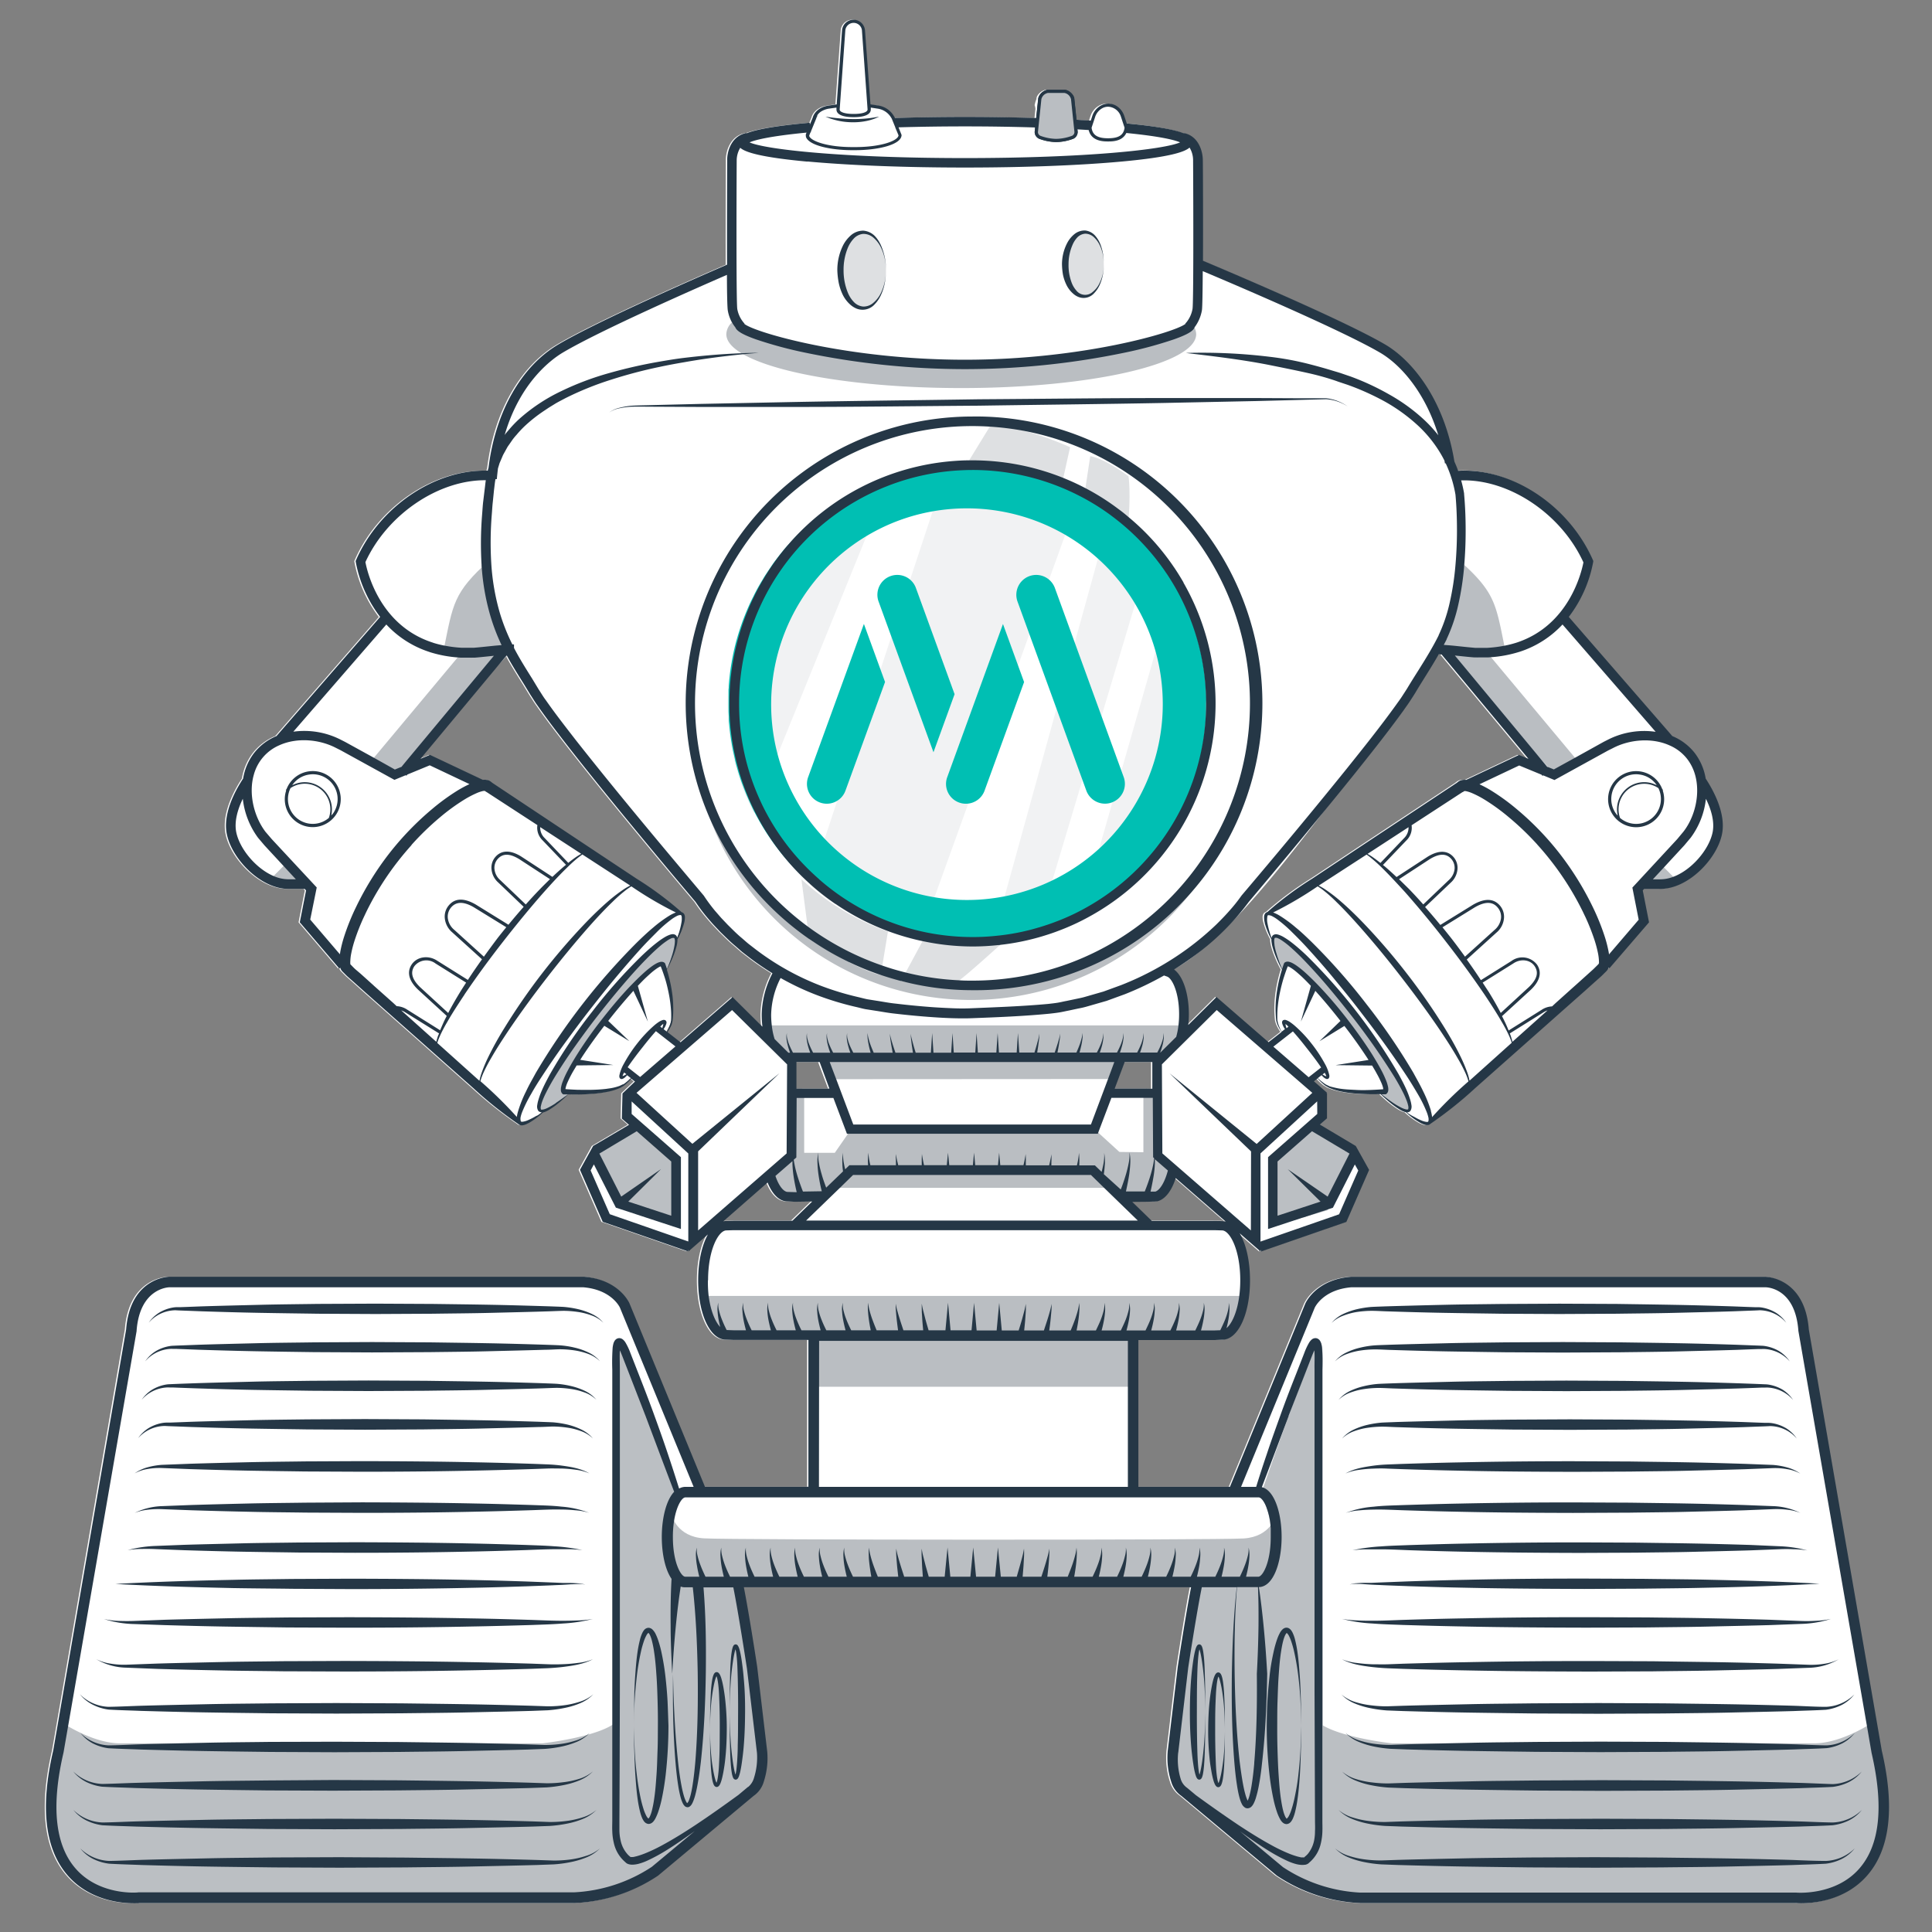
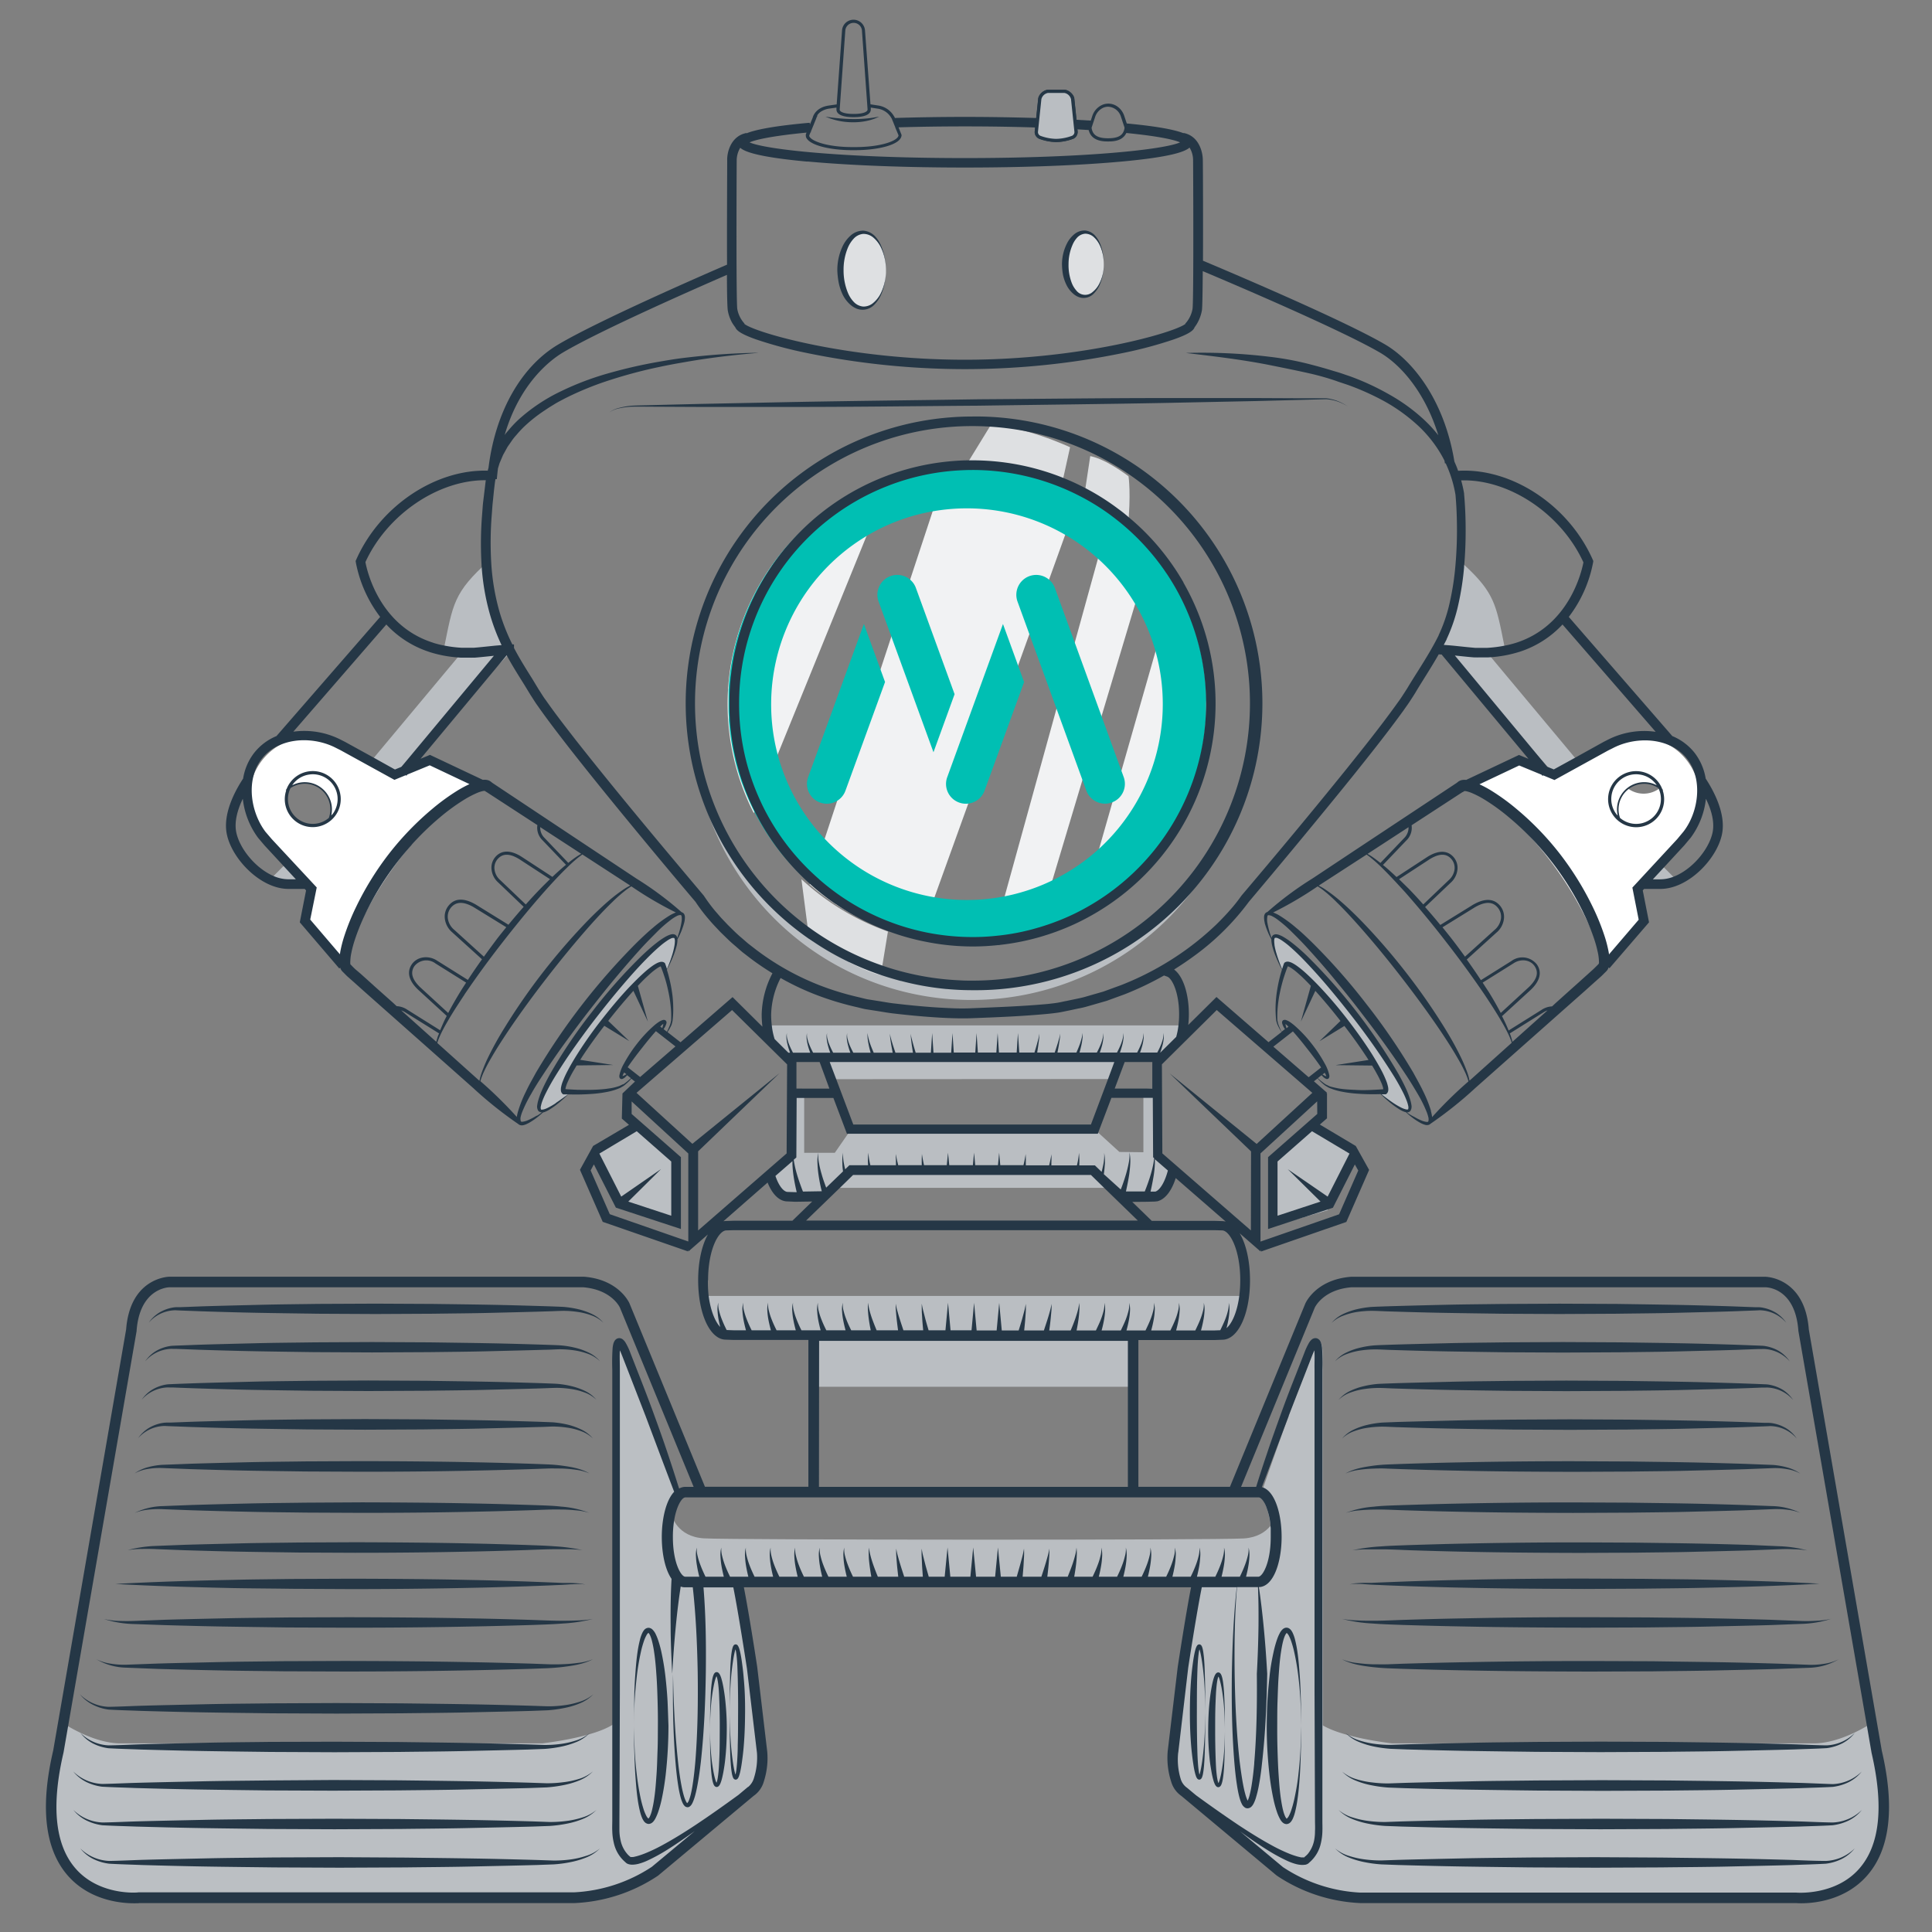
<svg xmlns="http://www.w3.org/2000/svg" id="Layer_2" data-name="Layer 2" viewBox="0 0 594 594">
  <rect x="0" y="0" width="594" height="594" fill="#808080" stroke="none" />
  <defs>
    <style>.cls-1{fill:#fff;}.cls-2{fill:#babec2;}.cls-3{fill:#bbbfc3;}.cls-4{fill:#dee0e2;}.cls-5{fill:#f1f2f3;}.cls-6{fill:#00bfb3;}.cls-7{fill:#253746;}.cls-8{fill:none;stroke:#253746;stroke-miterlimit:10;}</style>
  </defs>
  <title>Artboard 1</title>
-   <path class="cls-1" d="M578.17,538.28,555.73,408.76c-1.23-16-13.19-16.21-13.31-16.21H415c-10.73.85-13.91,7.93-14.06,8.26l-23.16,56.32H349.56V412h23.49l2.27-.09c4.88,0,8.55-7.86,8.55-18.28,0-6-1.22-11.16-3.18-14.45l6.45,5.62v-.55l.19.51,26.16-9.07,7-16-4.09-7.35-.53-.31-10.53-6.28,2.2-1.92v-7.72h-.2l.18-.17-4-3.49,1.12-.88a15.35,15.35,0,0,0,2.35,2.2h0l1.06.62h0a18.67,18.67,0,0,0,4.24,1.28,36,36,0,0,0,4.37.57,67.15,67.15,0,0,0,7.37.15,39.68,39.68,0,0,0,3.57,3.14,25.76,25.76,0,0,0,2.41,1.67,7.58,7.58,0,0,0,1.38.64,2.7,2.7,0,0,0,.43.12,22.43,22.43,0,0,0,4.38,3.25,7.5,7.5,0,0,0,1.56.64,2.09,2.09,0,0,0,1,0,1.16,1.16,0,0,0,.57-.32,121.72,121.72,0,0,0,13.87-11.07l13.4-11.88L480,310.74l6.71-5.94,3.34-3,1.67-1.48c.54-.48,1.05-1,1.57-1.53l.06-.07a2.77,2.77,0,0,0,.69-1c0-.09.06-.17.09-.25l.28.24,12.14-14.19-1.93-9.81.42-.46h5c8.56,0,17.35-9.17,18.93-16.77,1.31-6.23-2.46-13.26-5-17.15a17.69,17.69,0,0,0-3.36-7.86,17.07,17.07,0,0,0-6.9-5.21l-31.83-36.64a39.68,39.68,0,0,0,7.48-16.78l.06-.41-.17-.39c-7.42-16.79-25-28.31-41.4-27.34-.34-1-.72-1.91-1.14-2.84-3.14-19.18-13.05-31.17-21.3-36-13.12-7.69-50.33-23.37-56-25.75.05-12.41,0-28.21-.05-30.93,0-2.49-1.19-7.45-5.93-8.35l0,.08c-2.53-1-7.53-2.07-17.44-3V38l-.83-2.5a5.77,5.77,0,0,0-1.69-2.46l-.23-.18a4.8,4.8,0,0,0-3-1,4.66,4.66,0,0,0-1.93.42,5.65,5.65,0,0,0-3,3.28l-.5,1.52-4.36-.25-.67-6.4c0-1.31-1.81-2.82-3-2.82h-5.12c-1.18,0-3,1.51-3,2.77v.09a8.13,8.13,0,0,0-.56,1.88,4.7,4.7,0,0,1,.24,1.15l-.29,2.81c-7-.21-14.36-.34-21.9-.34-7.36,0-14.61.12-21.53.33v.06l-.1-.23a2.24,2.24,0,0,0-.14-.27l-.07-.1a6.72,6.72,0,0,0-5-3.31l-2.23-.35L265.54,9.28a3.54,3.54,0,0,0-7.05,0l-1.65,22.82-2.42.35c-4.26.61-4.94,3.65-4.94,3.69l-.89,2.17-.05-.54c-11.23,1-16.74,2.16-19.44,3.25l0-.1c-4.75.9-6,5.86-5.93,8.33,0,2.81-.1,19.58-.05,32.15-7.75,3.35-39.63,17.26-51.92,24.56-11.45,6.8-19.33,20.83-21.42,37.94l-.15.5-.07.34c-16.12-.47-33.18,10.91-40.46,27.38l-.17.39.06.41a39.83,39.83,0,0,0,7.48,16.78L84.62,226.31a16.91,16.91,0,0,0-6.89,5.21,17.43,17.43,0,0,0-3.36,7.85c-2.55,3.89-6.31,10.93-5,17.16,1.59,7.6,10.39,16.77,18.93,16.77h5l.42.46-1.93,9.81,12.14,14.19.28-.24c0,.08.06.16.1.25a2.76,2.76,0,0,0,.67,1c.55.53,1.08,1.11,1.63,1.6l1.68,1.48,3.35,3,6.7,5.94,13.4,11.87,13.39,11.88A121.72,121.72,0,0,0,159,345.56a1.24,1.24,0,0,0,.58.32,2,2,0,0,0,1,0,5.5,5.5,0,0,0,1.32-.52l.26-.12a22.36,22.36,0,0,0,4.37-3.25,3.17,3.17,0,0,0,.44-.12,7.48,7.48,0,0,0,1.37-.64,24.66,24.66,0,0,0,2.42-1.67,41,41,0,0,0,3.56-3.14,66.92,66.92,0,0,0,7.36-.15,35.69,35.69,0,0,0,4.38-.57,18.75,18.75,0,0,0,4.25-1.28h0l1.06-.62h0a15.27,15.27,0,0,0,2.34-2.2l1.13.88-3.84,3.66-.2,7.72,2.2,1.92L182.51,352l-.53.31-.07.05,0,.05-4,7.25,7,16,26.17,9.07.18-.51v.55l6-5.24c-1.84,3.29-3,8.28-3,14.07,0,10.42,3.68,18.28,8.51,18.28l2.38.09h23v45.14h-31.8l-23.19-56.35c-.12-.3-3.3-7.38-14-8.23H51.68c-.12,0-12.08.19-13.3,16.21L16,538.19c-4.08,17.45-2.57,30.38,4.47,38.45,6.72,7.69,16.4,8.53,20.33,8.53.85,0,1.43,0,1.65-.06H176.23a50.05,50.05,0,0,0,25.69-8.43l29.38-24.53a8,8,0,0,0,3.13-4.37,23.48,23.48,0,0,0,1.07-9.16l-3.09-26.09c-.1-.73-2.52-16.53-4.11-24.52H365.8c-1.59,8-4,23.8-4.11,24.57l-3.08,25.93v.11a23.58,23.58,0,0,0,1.08,9.15,8,8,0,0,0,3.12,4.38l29.25,24.43.13.1a50.05,50.05,0,0,0,25.69,8.43H551.7c.22,0,.8.06,1.65.06,3.93,0,13.61-.84,20.32-8.54C580.72,568.57,582.22,555.64,578.17,538.28ZM205.51,316a7.15,7.15,0,0,0,.52-1.08,10.52,10.52,0,0,0,.36-1.13v0a30.07,30.07,0,0,0,.19-4.45,33,33,0,0,0-.38-4.44,44.09,44.09,0,0,0-.88-4.38c-.2-.82-.43-1.62-.69-2.43a37.89,37.89,0,0,0,2.12-4.57,22.63,22.63,0,0,0,.89-2.79,9,9,0,0,0,.24-1.5,3.68,3.68,0,0,0,0-.47,22.87,22.87,0,0,0,2.06-5.06,6.49,6.49,0,0,0,.24-1.68,2.19,2.19,0,0,0-.21-1,1.3,1.3,0,0,0-.8-.62,102.86,102.86,0,0,0-13.84-10.3l-14.8-9.82L151,240.7l-.41-.33-.26-.19L150,240a2.6,2.6,0,0,0-.63-.19,4.21,4.21,0,0,0-1.3-.05l-16.23-7.67-2.91,1.2,24.48-29.41,2.11-2.22c.37.69.75,1.39,1.15,2.07,1.31,2.26,2.7,4.47,4.06,6.64l2,3.28c.73,1.1,1.42,2.27,2.18,3.31,3,4.3,6.16,8.38,9.33,12.48,6.36,8.14,12.88,16.16,19.44,24.13s13.14,15.87,19.8,23.72a50.58,50.58,0,0,0,3.58,4.79c.66.77,1.31,1.55,2,2.29l2.08,2.2c1.45,1.4,2.85,2.85,4.4,4.13.77.66,1.51,1.33,2.3,2l2.38,1.84c2.22,1.69,4.53,3.24,6.9,4.7a28.65,28.65,0,0,0-3.31,12.66,32.87,32.87,0,0,0,.23,3.76l-9.18-9.1-16,13.89-4-3.12C205,316.86,205.28,316.44,205.51,316Zm210.15-77.65c5.26-6.58,10.5-13.15,15.45-20,.61-.88,1.23-1.72,1.82-2.62s1.19-1.82,1.74-2.71c1.05-1.79,2.18-3.56,3.29-5.35,1.34-2.14,2.66-4.29,3.92-6.5h.25l.79.06-.08.06,26.64,32-2.91-1.2-16.22,7.67a4.25,4.25,0,0,0-1.31.05,2.54,2.54,0,0,0-.62.19l-.35.18a1.74,1.74,0,0,0-.25.19l-.43.33-29.54,19.56-14.79,9.82a103,103,0,0,0-13.85,10.3,1.3,1.3,0,0,0-.8.62,2.22,2.22,0,0,0-.22,1,7,7,0,0,0,.25,1.68,22.9,22.9,0,0,0,2.07,5.06c0,.17,0,.32,0,.47a11.74,11.74,0,0,0,.24,1.5,22.67,22.67,0,0,0,.9,2.79,37.83,37.83,0,0,0,2.11,4.57c-.25.81-.48,1.61-.69,2.43q-.54,2.17-.87,4.38a36.62,36.62,0,0,0-.4,4.44,33.07,33.07,0,0,0,.2,4.45v0h0a10.32,10.32,0,0,0,.34,1.13c.16.38.34.73.52,1.08s.51.85.77,1.28l-4,3.12-16-13.89-8.67,8.6a31.73,31.73,0,0,0,.18-3.26c0-6.38-1.78-11.67-4.43-13.7,2.77-1.54,7.82-4.5,17.19-13.88,8.6-8.34,21-23.93,32.6-39.47Q413.07,241.58,415.66,238.36ZM244.47,334.7l0-8.17h7.05l3.08,8.17Zm107.72,0h-9.87l3.07-8.17h8.49l0,8.22ZM244,369.44l5.3-.08-6.1,5.91h-18.1l-2.28.07a4.58,4.58,0,0,0-.83.09l13.61-11.85c1.49,3.71,3.67,5.8,6.12,5.8Zm131.35,5.9-2.37-.07H353.72l-6-5.83h4.52l2.15-.06a3.9,3.9,0,0,0,.78-.07l.18,0c2.42-.55,4.44-3.12,5.73-7.15l15.37,13.37A4.85,4.85,0,0,0,375.37,375.34Z" />
  <path class="cls-2" d="M380.56,246.75a85.69,85.69,0,0,1-166.26-9.61,87.17,87.17,0,0,0,166.26,9.61Z" />
  <path class="cls-2" d="M504.26,271.79a25.5,25.5,0,0,0,11.41-1l-5.18-5.2Z" />
  <path class="cls-2" d="M94.07,271.79a25.54,25.54,0,0,1-11.42-1l5.19-5.2Z" />
  <polygon class="cls-2" points="484.39 233.17 458.29 201.91 444.62 200.99 477 237.05 484.39 233.17" />
  <path class="cls-2" d="M462.78,199.83s-16.34.54-22.75.42a.54.54,0,0,0,0-.1c3.63-6.78,10.47-19.41,8.66-27.83C459.87,182.29,459.87,185.61,462.78,199.83Z" />
  <polygon class="cls-2" points="156.67 200.84 155.89 201.66 153.78 203.88 144.77 213.33 144.73 213.38 122.18 237.05 114.79 233.17 114.97 232.95 140.74 202.09 140.9 201.9 155.5 200.92 156.67 200.84" />
  <path class="cls-2" d="M136.4,199.83s14.33.56,20.74.44c0,0-8.48-19.53-6.68-28C139.31,182.29,139.31,185.61,136.4,199.83Z" />
  <path class="cls-2" d="M382.42,473c8.31-.55,9.85-7,9.85-7s2.48,19.92-3.53,20.82c-6.37-.06-85.57.5-85.57.5l-3.73,0s-83-.59-89.34-.53c-6-.9-3.53-20.82-3.53-20.82s1.55,6.49,9.85,7S374.12,473.54,382.42,473Z" />
  <path class="cls-3" d="M19,529.54S28.4,536,37,536H166.72s17.15-1.88,22.69-6.49c.05,14.34-.48,32.75-.48,32.75s1.7,12.21,9.91,7.76,22.95-13.35,22.95-13.35L199.4,575.8a44,44,0,0,1-22.77,6.87l-135.81.05s-24.23,1.72-25.43-26.59C15.55,550.23,19,529.54,19,529.54Z" />
  <path class="cls-3" d="M575.8,529.54S566.36,536,557.72,536H428s-17.14-1.88-22.69-6.49c0,14.34.48,32.75.48,32.75s-1.69,12.21-9.91,7.76S373,556.7,373,556.7l22.39,19.1a44,44,0,0,0,22.77,6.87l135.8.05s24.23,1.72,25.43-26.59C579.21,550.23,575.8,529.54,575.8,529.54Z" />
  <polygon class="cls-3" points="416.46 354.5 403.55 346.74 391.56 357.81 391.13 377.06 408.13 372.12 416.46 354.5" />
  <polygon class="cls-3" points="182.74 354.5 195.65 346.74 207.64 357.81 208.04 375.78 190.03 369.94 182.74 354.5" />
  <polygon class="cls-2" points="235.29 315.26 364.35 315.26 362.92 319.93 356.19 324.93 345.14 324.94 342.01 331.75 255.45 331.8 252.98 325.05 241.75 325.06 236.88 320.15 235.29 315.26" />
-   <path class="cls-2" d="M225,99.16a5.2,5.2,0,0,0-1.69,3.58c0,9.15,32.34,16.57,72.23,16.57s72.23-7.42,72.23-16.57a5,5,0,0,0-1.47-3.34s-.62,2.89-11.55,5.62-39.32,7.11-55.4,6.6-57.48-3.44-69.94-9.19A38,38,0,0,1,225,99.16Z" />
  <path class="cls-2" d="M394.66,298.72c.46-1.4.8-2.23.8-2.23,1.54-1.19,9.59,6.59,18,17.4s13.94,20.53,12.4,21.72c0,0-.69,0-1.81.07h-.34c4.53,4.1,8.43,6.52,9.43,5.75,2.11-1.64-5.38-15-16.84-29.76S393.77,286.32,391.67,288c-1,.76.19,5.35,2.84,10.79Z" />
  <path class="cls-4" d="M304.38,131.07,297.06,143s23.88,3,29.37,6.11L329,137.5S314,130.52,304.38,131.07Z" />
  <path class="cls-4" d="M335.2,140.23l-1.83,12.14s11.2,7.45,13.35,10.14c1.11-10.56.25-16.07.25-16.07S340.14,141.16,335.2,140.23Z" />
  <path class="cls-4" d="M246.4,270.31l2.4,18.47s15.45,9.87,22,11l2.2-13.38A76.75,76.75,0,0,1,246.4,270.31Z" />
-   <path class="cls-4" d="M277,301.67,283.84,289s18.81,1,24.75.55c-9.84,8.82-14,12.52-17.45,14.52C285.41,303,277,301.67,277,301.67Z" />
  <path class="cls-5" d="M273.77,146.71l-7.26,17.85L233.8,245l-.17.4L231.76,250a73.67,73.67,0,0,1,42-103.29Z" />
  <path class="cls-5" d="M332.12,151.62l-49.41,137a73.27,73.27,0,0,1-33.79-16.69L291.4,143.1c1.94-.15,3.92-.24,5.9-.24A73.14,73.14,0,0,1,332.12,151.62Z" />
  <path class="cls-5" d="M353.88,169.41,318.7,286.88A71.59,71.59,0,0,1,305,289.64l36.47-132A73.84,73.84,0,0,1,353.88,169.41Z" />
  <path class="cls-5" d="M370.89,216.46a73.56,73.56,0,0,1-38.78,64.85l29-101.47A73.36,73.36,0,0,1,370.89,216.46Z" />
  <path class="cls-6" d="M370.87,215c0-.25,0-.5,0-.74q-.06-1.52-.15-3c0-.31,0-.63-.08-.93,0-.55-.1-1.1-.15-1.64l-.09-.8q0-.34-.09-.69a1,1,0,0,0,0-.18c-.06-.51-.13-1-.21-1.54s-.14-.94-.23-1.41-.11-.65-.18-1c-.14-.83-.3-1.64-.49-2.45-.07-.35-.15-.69-.23-1s-.19-.81-.3-1.21-.16-.64-.25-1a2.33,2.33,0,0,0-.08-.31c-.2-.74-.41-1.46-.63-2.18s-.44-1.38-.66-2.07l-.09-.25c-.23-.65-.46-1.31-.7-2-.06-.15-.12-.31-.17-.46-.24-.62-.49-1.24-.74-1.85a.28.28,0,0,1,0-.12c-.31-.71-.61-1.42-.94-2.12-.2-.46-.42-.93-.65-1.38a6.36,6.36,0,0,0-.28-.59,3.74,3.74,0,0,0-.22-.45c-.29-.59-.59-1.17-.9-1.75a.08.08,0,0,0,0,0c-.37-.68-.74-1.36-1.12-2a72.91,72.91,0,0,0-7.27-10.44s0,0-.07-.08c-.37-.45-.75-.9-1.13-1.34-.14-.16-.28-.32-.43-.47-.33-.38-.66-.75-1-1.1l-.38-.41c-.32-.34-.64-.66-1-1l-.3-.31-.31-.31c-.42-.42-.84-.84-1.28-1.24s-.83-.8-1.26-1.18h0l-.31-.27c-.43-.4-.88-.78-1.33-1.17l-.64-.54c-.33-.28-.67-.56-1-.83-.13-.12-.28-.23-.41-.34l-1.55-1.19a71,71,0,0,0-8.13-5.32q-.63-.36-1.26-.69c-.65-.35-1.31-.69-2-1s-1.32-.65-2-1-1.12-.51-1.69-.75a1.75,1.75,0,0,0-.34-.15c-.68-.3-1.37-.58-2.06-.85s-1.25-.48-1.89-.7a3.36,3.36,0,0,0-.47-.17c-.61-.22-1.23-.43-1.85-.62s-1.15-.37-1.74-.54l-.7-.2-.19-.06h-.05c-.54-.16-1.09-.3-1.64-.45l-.11,0-2-.47h-.05l-.16,0-1.39-.29-.23,0c-.14,0-.28-.07-.42-.09l-.43-.08-.29-.06-1.2-.2-.25,0-.19,0c-.72-.11-1.43-.21-2.15-.3h-.08c-.73-.09-1.45-.18-2.18-.25l-.37,0H304L302.4,143h-.17l-.69,0c-.62,0-1.25-.07-1.89-.08s-1.56,0-2.35,0h-.19l-1.3,0-1.16,0h0c-.46,0-.91,0-1.36.06-.61,0-1.23.07-1.84.12a73,73,0,0,0-17.62,3.61c-.6.2-1.19.4-1.78.62l-.93.35-1.13.44-1.24.52c-.41.17-.82.34-1.23.53q-.84.36-1.65.75l0,0c-.36.17-.72.34-1.06.52s-.65.31-1,.48l-.05,0c-.5.25-1,.51-1.48.78l-.2.11-1.36.76q-.69.39-1.38.81l-1.69,1.06c-.19.12-.38.24-.56.37q-.54.33-1,.69l-.9.62c-.47.33-1,.67-1.41,1l-.39.29-1.85,1.43c-.74.59-1.46,1.19-2.17,1.81-.5.43-1,.86-1.48,1.31l-.08.07-.07,0a1.21,1.21,0,0,0-.16.16l-.95.89-1.26,1.23-.46.45-.65.68-.13.13c-.4.43-.81.86-1.2,1.3s-.61.68-.92,1l-.08.1a.34.34,0,0,0-.08.09l-.09.1c-.34.38-.68.78-1,1.18s-.84,1-1.25,1.54-.71.92-1.06,1.39l-.05.06c-.3.39-.6.8-.88,1.21l-1,1.49c-.34.49-.66,1-1,1.49s-.64,1-.95,1.53-.5.82-.74,1.23l-.35.61-.27.46-.08.14c-.29.53-.58,1.07-.86,1.61,0,0,0,0,0,0-.17.33-.34.64-.5,1s-.43.83-.63,1.26a.89.89,0,0,0-.08.17c-.21.42-.4.83-.6,1.25-.05.1-.08.21-.13.3-.23.52-.47,1.06-.69,1.59s-.48,1.16-.71,1.75a4.24,4.24,0,0,0-.2.52c-.24.58-.46,1.18-.66,1.77-.28.79-.55,1.59-.8,2.39-.19.59-.37,1.18-.54,1.78-.1.34-.2.69-.29,1s-.22.8-.32,1.2-.18.71-.26,1.07c0,0,0,0,0,0-.07.29-.13.59-.2.88-.17.73-.32,1.45-.45,2.17h0c-.08.38-.15.76-.22,1.14,0,.22-.07.45-.11.69s-.08.43-.11.64a.06.06,0,0,0,0,0c0,.1,0,.19-.05.29v.06c-.08.52-.15,1-.22,1.55-.1.71-.17,1.42-.25,2.12v0c-.08.74-.13,1.46-.18,2.19,0,.36,0,.72-.08,1.07,0,.06,0,.13,0,.19s0,.12,0,.19v.1c0,.39,0,.79,0,1.18s0,.69,0,1c0,.5,0,1,0,1.51,0,.75,0,1.51,0,2.26s.05,1.3.09,1.95c0,.2,0,.4,0,.6s0,.16,0,.24c0,.56.08,1.12.13,1.66.06.75.15,1.48.23,2.21s.19,1.46.3,2.18.23,1.45.36,2.17.27,1.43.43,2.14.27,1.23.41,1.84l.06.22,0,.15c.13.54.27,1.08.41,1.61.06.2.11.39.17.58.13.49.28,1,.42,1.47,0,0,0,.11.05.16.11.37.23.76.36,1.13.3,1,.63,1.93,1,2.87.12.3.22.6.34.9s.29.74.44,1.11.36.9.56,1.34.41,1,.63,1.44c.28.63.57,1.26.88,1.88a.61.61,0,0,0,.07.17l.63,1.26a74.05,74.05,0,0,0,17.15,21.92l1.15,1,.28.23.15.13c.26.22.52.43.79.63.42.35.85.69,1.28,1s1.08.82,1.63,1.21l.07.05,0,0,.64.46c.31.22.62.44.93.64l.12.08.83.55a.1.1,0,0,0,.05,0c.4.27.79.53,1.2.78.17.11.34.22.51.31l.12.07.14.09c.44.28.87.54,1.31.79l.61.35.16.08.05,0c.38.22.77.44,1.15.64l.13.07.51.28c.51.28,1,.54,1.55.8l.1.05a3,3,0,0,0,.31.15c.31.15.61.31.92.45l1.07.51,1.09.48c.68.3,1.35.58,2,.86s1.11.44,1.67.64.92.35,1.4.51.71.26,1.07.36l.08,0a3.53,3.53,0,0,0,.46.15l.61.2,1.68.52.07,0c.37.09.74.2,1.1.3l1.17.31,1.19.29,1,.24,1.33.28c.92.18,1.84.35,2.77.5h.08a74.4,74.4,0,0,0,11.74.93q3.76,0,7.44-.36h.11l1.95-.25q.85-.1,1.71-.24h0c.94-.14,1.88-.3,2.8-.49l.19,0h0l.09,0h.08c.34-.06.67-.14,1-.22s.87-.17,1.29-.28h.05a.76.76,0,0,1,.16,0l.23-.06,1.32-.33.87-.23.87-.24,1.08-.32.12,0a74.07,74.07,0,0,0,13.4-5.57l1.67-.92.19-.12c.2-.12.41-.23.61-.36.43-.24.85-.5,1.27-.76s.66-.4,1-.61l0,0c.54-.33,1.07-.68,1.59-1,.67-.44,1.32-.9,2-1.37s1-.75,1.55-1.16c0,0,.05,0,.06,0l.76-.59.15-.12c.29-.22.58-.45.86-.69l.05,0,.1-.09.1-.08c.18-.14.36-.28.53-.43.5-.41,1-.84,1.48-1.27l.12-.11c.56-.5,1.12-1,1.67-1.53.73-.69,1.44-1.39,2.14-2.11.38-.38.75-.77,1.11-1.16l.4-.42c.46-.51.93-1,1.38-1.55l.26-.3c.42-.49.85-1,1.25-1.51a4.19,4.19,0,0,0,.28-.34c.46-.56.9-1.13,1.33-1.7l0-.07c.07-.1.15-.18.21-.28l.13-.17c.38-.49.73-1,1.09-1.51s.84-1.19,1.24-1.8c.09-.14.18-.26.26-.4v0l.08-.13.06-.1a1.4,1.4,0,0,0,.16-.26l.15-.22c.23-.36.46-.71.68-1.07l0-.06c.22-.36.44-.72.65-1.08.42-.71.83-1.44,1.22-2.16.29-.52.56-1,.83-1.57s.45-.88.66-1.32l.3-.61c.13-.29.27-.58.4-.88s.2-.42.29-.63.28-.62.41-.93.2-.47.3-.7c.24-.58.48-1.17.71-1.75L366,243c.13-.32.25-.64.37-1l.57-1.58c.06-.21.13-.41.2-.61.16-.49.33-1,.48-1.48.1-.3.19-.62.28-.93,0-.08.05-.16.08-.25s.09-.31.13-.48.15-.5.22-.76l.42-1.63a0,0,0,0,0,0,0c.06-.25.13-.5.18-.75s.13-.5.18-.75c.1-.49.21-1,.31-1.46,0-.07,0-.14,0-.2.12-.59.23-1.19.34-1.79s.17-1,.25-1.54c.11-.69.2-1.37.29-2.07s.17-1.38.23-2.07c0-.36.07-.71.1-1.06,0,0,0-.07,0-.1.09-1.13.15-2.28.19-3.42q0-.54,0-1.08c0-.51,0-1,0-1.51S370.88,215.48,370.87,215ZM338,260.87h0A60.23,60.23,0,0,1,239.1,232a60.33,60.33,0,0,1,27.32-67.2h0a59.64,59.64,0,0,1,20.33-7.59,61.12,61.12,0,0,1,10.54-.92,60.26,60.26,0,0,1,58,44h0A60.3,60.3,0,0,1,338,260.87Z" />
  <path class="cls-6" d="M334,243.09a6.12,6.12,0,0,0,5.74,4h0a6,6,0,0,0,2.09-.37,6.09,6.09,0,0,0,3.65-7.82l-21.16-58.14a6.14,6.14,0,0,0-5.74-4,6.26,6.26,0,0,0-2.09.37,6.12,6.12,0,0,0-3.65,7.83Z" />
  <path class="cls-6" d="M259.94,243.09l12.17-33.41-6.5-17.85-17.14,47.09a6.1,6.1,0,1,0,11.47,4.17Z" />
  <path class="cls-6" d="M287,231.28l6.49-17.85L281.6,180.78a6.09,6.09,0,0,0-7.82-3.65,6.1,6.1,0,0,0-3.65,7.83Z" />
  <path class="cls-6" d="M291.43,243.59a6.08,6.08,0,0,0,3.45,3.15,6,6,0,0,0,2.09.37,6.11,6.11,0,0,0,5.73-4l12.16-33.41-6.49-17.85-17.14,47.09A6.06,6.06,0,0,0,291.43,243.59Z" />
-   <path class="cls-1" d="M521.13,238.11a18.69,18.69,0,0,0-2.51-4.32,18.38,18.38,0,0,0-5.25-4.62,18.78,18.78,0,0,0-18.21-.51l-1.38.71-16,8.78-2.19-.91-3.72-1.52h0l-4.6-1.89-.27-.12-13.7,5.62-2.63,1.1c.47.28,1,.58,1.45.9a98,98,0,0,1,20.21,18,5,5,0,0,1,.37.43q1.65,1.92,3.25,4a109.38,109.38,0,0,1,11.42,18.12,80.83,80.83,0,0,1,5.32,13.24c.24.84.46,1.63.63,2.38l2.31-2.9,9.76-11.42-1.93-9.85,1.32-1.43h0l0,0,5.7-6.18,6.2-6.69,2-2.33A18.74,18.74,0,0,0,521.13,238.11Zm-20.62,4.31a8.12,8.12,0,0,1,9.64-.23l.24.06a8.1,8.1,0,0,1-2.39,9.83,8,8,0,0,1-5,1.71,8.17,8.17,0,0,1-4.92-1.72A8.11,8.11,0,0,1,500.51,242.42Z" />
+   <path class="cls-1" d="M521.13,238.11a18.69,18.69,0,0,0-2.51-4.32,18.38,18.38,0,0,0-5.25-4.62,18.78,18.78,0,0,0-18.21-.51l-1.38.71-16,8.78-2.19-.91-3.72-1.52h0l-4.6-1.89-.27-.12-13.7,5.62-2.63,1.1c.47.28,1,.58,1.45.9a98,98,0,0,1,20.21,18,5,5,0,0,1,.37.43q1.65,1.92,3.25,4a109.38,109.38,0,0,1,11.42,18.12,80.83,80.83,0,0,1,5.32,13.24c.24.84.46,1.63.63,2.38l2.31-2.9,9.76-11.42-1.93-9.85,1.32-1.43h0l0,0,5.7-6.18,6.2-6.69,2-2.33A18.74,18.74,0,0,0,521.13,238.11Zm-20.62,4.31a8.12,8.12,0,0,1,9.64-.23l.24.06A8.11,8.11,0,0,1,500.51,242.42Z" />
  <path class="cls-2" d="M216.16,398.44H382.8s-.65,6.93-4.93,11.69c-10.14.63-28.33.23-28.33.23v16H249.37l.16-15.64H223.29S218.21,409.15,216.16,398.44Z" />
  <path class="cls-2" d="M247.25,335.79v18.65h9.41l5-7.21h74.89l7.62,6.94,7.37.09V335.79h4.18v18.65l5.84,5.82A13.92,13.92,0,0,1,357.5,368c-.55,0-3.83,0-5.64,0l-4.61.13-2.36.08-2.82-3H256.66l-2.33,2.65h-.5l-9.26.16a3.73,3.73,0,0,1-1.22,0h0c-1.64-.27-4.58-1.55-6.45-7.06-.22-.63,3.1-1.41,6.39-5.57.91-1.15-1.33-19.14.1-19.09A9,9,0,0,0,247.25,335.79Z" />
  <path class="cls-4" d="M272.4,83.08c0,.27,0,.53,0,.79-.25,6.07-3.28,10.87-7,10.87-3.42,0-6.27-4.09-6.88-9.48a17.37,17.37,0,0,1-.13-2.18c0-6.44,3.14-11.67,7-11.67S272.4,76.64,272.4,83.08Z" />
  <path class="cls-4" d="M339.36,81.24c0,.23,0,.45,0,.68-.21,5.13-2.78,9.2-5.92,9.2-2.9,0-5.31-3.46-5.83-8a16,16,0,0,1-.11-1.85c0-5.45,2.66-9.87,5.94-9.87S339.36,75.79,339.36,81.24Z" />
  <path class="cls-2" d="M204.52,298.72c-.45-1.4-.8-2.23-.8-2.23-1.54-1.19-9.59,6.59-18,17.4s-13.93,20.53-12.39,21.72c0,0,.68,0,1.8.07h.34c-4.53,4.1-8.43,6.52-9.43,5.75-2.11-1.64,5.39-15,16.85-29.76s22.5-25.36,24.6-23.73c1,.76-.18,5.35-2.84,10.79Z" />
  <path class="cls-1" d="M145.87,239.32l-13.7-5.62-7.78,3.2-3,1.25-16-8.78-1.38-.71a18.74,18.74,0,0,0-18.18.5,18.62,18.62,0,0,0-7.79,9,18.76,18.76,0,0,0,2.4,18.49l2,2.33,12.93,14h0l.35.37-1.92,9.81v0l0,.05,9.71,11.37,2.31,2.9c.17-.74.37-1.54.61-2.37a82.89,82.89,0,0,1,5.33-13.25,109.94,109.94,0,0,1,11.41-18.12q1.58-2,3.2-3.91a.18.18,0,0,1,0-.07,98.4,98.4,0,0,1,20.82-18.58l1.22-.75Zm-47.2,3.1a8.12,8.12,0,0,1,2.47,9.65,8.2,8.2,0,0,1-4.93,1.72,8.11,8.11,0,0,1-7.41-11.54l.24-.06A8.11,8.11,0,0,1,98.67,242.42Z" />
  <path class="cls-3" d="M363.83,549c36,29.07,39.16,24,39.16,24,1.36-1,4.09-4,3.72-10.85v-2.58L406.64,419s.59-12.25-3.08-2.8c-1.25,3.18-2.86,7.32-4.81,12.39-4.46,11.59-9.72,26.89-11,30.64l-.3.84c2,2.07,3.4,7.07,3.4,12.91,0,7.68-2.43,13.91-5.44,13.91h-16l-.41,2c-1.61,8.17-4.08,24.6-4.08,24.6l-3.08,26.12a22,22,0,0,0,1,8.58A8.47,8.47,0,0,0,363.83,549Z" />
  <path class="cls-3" d="M232.29,548c-36,28.85-39.15,23.79-39.15,23.79-1.36-1-4.09-3.92-3.72-10.77V558.5l.06-139.5s-.59-12.17,3.08-2.79q1.86,4.74,4.81,12.31c4.45,11.49,9.72,26.68,11,30.4l.29.84c-2,2.05-3.39,7-3.39,12.81,0,7.63,2.43,13.82,5.44,13.82h16l.41,2c1.61,8.11,4.08,24.41,4.08,24.41l3.07,25.93a21.52,21.52,0,0,1-1,8.52A8.52,8.52,0,0,1,232.29,548Z" />
  <path class="cls-7" d="M511.2,243l.12-.13c-.07-.08-.16-.15-.24-.23a8.81,8.81,0,0,0-1.25-2.23,8.61,8.61,0,0,0-12.07-1.52A8.62,8.62,0,0,0,496.23,251a8.6,8.6,0,0,0,5.73,3.26,8,8,0,0,0,1.09.07A8.59,8.59,0,0,0,511.2,243Zm-.61,3.64a7.62,7.62,0,0,1-8.51,6.61,7.67,7.67,0,0,1-4-1.78,7.87,7.87,0,0,1,11.8-9.16A7.64,7.64,0,0,1,510.59,246.63ZM497,250.35a7.62,7.62,0,0,1,1.34-10.7,7.62,7.62,0,0,1,4.66-1.6,6.29,6.29,0,0,1,1,.07,7.52,7.52,0,0,1,5.07,2.88c.11.14.2.28.3.43a8.35,8.35,0,0,0-12,9.3C497.23,250.6,497.12,250.49,497,250.35Z" />
  <path class="cls-7" d="M201.15,124.53c-2.37.08-4.74.08-7.12.22a24.84,24.84,0,0,0-3.53.62,7.87,7.87,0,0,0-3.21,1.48,7.91,7.91,0,0,1,3.25-1.34,24.25,24.25,0,0,1,3.51-.46c2.36-.06,4.74,0,7.12,0l14.25.07,28.49,0c19,0,38-.26,57-.39,19-.29,38-.48,57-.84l28.48-.59,14.25-.37,7.11-.19a13.83,13.83,0,0,1,6.64,2.25,14,14,0,0,0-6.62-2.54l-7.13,0-14.24-.07-28.5,0c-19,0-38,.26-57,.38-19,.29-38,.48-57,.84l-28.49.58Z" />
  <path class="cls-7" d="M259.13,90.67a10,10,0,0,0,2.46,3.14,6.85,6.85,0,0,0,1.76,1.07,5,5,0,0,0,5.59-1.34A10.11,10.11,0,0,0,271,90.36a16,16,0,0,0,1.07-3.58,19.38,19.38,0,0,0,.29-2.64,15.73,15.73,0,0,1-1.6,6.11,9.16,9.16,0,0,1-2.23,2.84,4.61,4.61,0,0,1-3.14,1.16,4.53,4.53,0,0,1-2.9-1.43,9.07,9.07,0,0,1-1.83-2.88,18,18,0,0,1-1.3-6.86,17.64,17.64,0,0,1,1.3-6.87,9.66,9.66,0,0,1,1.84-2.87,4.55,4.55,0,0,1,2.89-1.43,4.72,4.72,0,0,1,3.14,1.15,9.32,9.32,0,0,1,2.23,2.85,16,16,0,0,1,1.64,7.17A18.47,18.47,0,0,0,271,75.79,10.27,10.27,0,0,0,269,72.6a5.56,5.56,0,0,0-3.56-1.68,5.75,5.75,0,0,0-3.81,1.41,10.35,10.35,0,0,0-2.45,3.15,17.06,17.06,0,0,0-1.74,7.6,24.12,24.12,0,0,0,.43,3.88A15.91,15.91,0,0,0,259.13,90.67Z" />
  <path class="cls-7" d="M272.4,83.08c0,.35,0,.7,0,1.06C272.38,83.79,272.39,83.43,272.4,83.08Z" />
  <path class="cls-7" d="M327.89,87.6A8.53,8.53,0,0,0,330,90.33a5.42,5.42,0,0,0,1.5.94,4.31,4.31,0,0,0,4.83-1.06,9,9,0,0,0,1.8-2.67,14,14,0,0,0,.94-3,16.48,16.48,0,0,0,.34-3.13,13.35,13.35,0,0,1-1.53,6,7.52,7.52,0,0,1-1.94,2.35,3.43,3.43,0,0,1-5-.42,7.69,7.69,0,0,1-1.46-2.44,15.27,15.27,0,0,1-.95-5.78,14.68,14.68,0,0,1,1.18-5.73A7.81,7.81,0,0,1,331.22,73a3.81,3.81,0,0,1,2.4-1.15,3.94,3.94,0,0,1,2.62,1,8,8,0,0,1,1.83,2.43,12.88,12.88,0,0,1,1.27,5.26,15.28,15.28,0,0,0-1-5.37,9,9,0,0,0-1.67-2.75,4.79,4.79,0,0,0-3-1.55A5,5,0,0,0,330.31,72a8.79,8.79,0,0,0-2.17,2.66,14.21,14.21,0,0,0-1.63,6.45,20.61,20.61,0,0,0,.3,3.33A13.05,13.05,0,0,0,327.89,87.6Z" />
  <path class="cls-7" d="M339.34,80.55c0,.28,0,.56,0,.83C339.36,81.11,339.35,80.83,339.34,80.55Z" />
  <path class="cls-7" d="M266.31,37.21a15.74,15.74,0,0,0,4-1.35c-1.4.24-2.75.48-4.13.59a37.64,37.64,0,0,1-4.11.15c-1.38,0-2.75-.09-4.13-.22s-2.75-.29-4.14-.52a21,21,0,0,0,8.25,1.73A20.09,20.09,0,0,0,266.31,37.21Z" />
  <path class="cls-7" d="M299,128.06A88.16,88.16,0,0,0,248.79,288.7l1,.67c.1.07.21.12.3.19A87,87,0,0,0,261,295.79l.11.06.06,0,0,0h0a84.33,84.33,0,0,0,9.17,3.75h0q3.25,1.11,6.61,2l.09,0A86.56,86.56,0,0,0,291,304.08h.12q3.9.36,7.87.36a88.2,88.2,0,1,0,0-176.39Zm0,173.44c-1.33,0-2.66,0-4-.1A84,84,0,0,1,278.45,299q-3.66-.9-7.18-2.13A85.24,85.24,0,0,1,299,131c1.78,0,3.54.06,5.29.17a86.33,86.33,0,0,1,11.1,1.41h0A85.25,85.25,0,0,1,299,301.5Z" />
  <path class="cls-7" d="M363.87,179.07c-.95-1.64-1.92-3.2-2.89-4.63l-.06-.08c-1.41-2.09-2.91-4.06-4.43-5.89A73.12,73.12,0,0,0,347,159c-1-.86-2-1.68-3.1-2.47a72.28,72.28,0,0,0-9.54-6.11c-.22-.11-.44-.24-.67-.35a72,72,0,0,0-6.8-3.14,74.84,74.84,0,0,0-27.9-5.4c-.35,0-.71,0-1.08,0-1.56,0-3.21.09-4.9.22a74.6,74.6,0,0,0-50.75,25.81c-.13.15-.27.29-.39.45l-.08.1a.34.34,0,0,0-.08.09l-.09.1a74.77,74.77,0,0,0-17.37,48A73.83,73.83,0,0,0,232,249.38h0l.47.93A74.69,74.69,0,0,0,249,271.74l.93.83a72.94,72.94,0,0,0,6.92,5.35.1.1,0,0,0,.05,0,74.55,74.55,0,0,0,26.77,11.44h0l.56.11A73.81,73.81,0,0,0,299,291a72.42,72.42,0,0,0,7.87-.43c.23,0,.46,0,.69-.07a72.89,72.89,0,0,0,13.18-2.72c1.6-.49,3.15-1,4.57-1.55a70.76,70.76,0,0,0,9.05-4.11,74.76,74.76,0,0,0,29.49-103Zm-112,91.27q-.94-.82-1.86-1.68A71.94,71.94,0,0,1,235.11,249c-.56-1.09-1.09-2.19-1.58-3.3a70.81,70.81,0,0,1-6.29-29.41,71.68,71.68,0,0,1,45.41-66.78c1.13-.45,2.27-.87,3.43-1.26a71.58,71.58,0,0,1,14.71-3.28c.83-.1,1.65-.17,2.48-.24,2-.15,3.94-.23,5.75-.23a71.73,71.73,0,0,1,32.82,7.94c.38.19.77.39,1.15.6a69.86,69.86,0,0,1,8.35,5.25l.81.61a71.62,71.62,0,0,1,11.61,10.95l.46.54c1.45,1.74,2.87,3.62,4.21,5.59l.1.18.08.07c.82,1.22,1.65,2.54,2.46,3.93l.24.41a71.85,71.85,0,0,1-28.33,99l-.42.23a68.15,68.15,0,0,1-8.28,3.71c-1.36.53-2.83,1-4.38,1.49-.22.07-.45.14-.67.19a67.45,67.45,0,0,1-12.65,2.5l-1,.1c-2.14.21-4.34.31-6.55.31a72.44,72.44,0,0,1-14.23-1.42l-1.26-.27h0A71.62,71.62,0,0,1,251.84,270.34Z" />
  <path class="cls-7" d="M104.69,244.6a8.6,8.6,0,0,0-15.33-4.2,8.28,8.28,0,0,0-1.26,2.23l-.25.23L88,243a8.58,8.58,0,0,0,8.14,11.3,8,8,0,0,0,1.09-.07,8.62,8.62,0,0,0,7.47-9.61Zm-7.58,8.64a7.62,7.62,0,0,1-7.79-10.94,7.86,7.86,0,0,1,11.79,9.16A7.61,7.61,0,0,1,97.11,253.24Zm5.06-2.89c-.11.14-.22.25-.33.38a8.36,8.36,0,0,0-12-9.3c.1-.15.19-.29.3-.43a7.54,7.54,0,0,1,5.07-2.88,6.24,6.24,0,0,1,1-.07,7.63,7.63,0,0,1,6,12.3Z" />
  <path class="cls-7" d="M205.24,523c-.14-2.55-.37-5.09-.66-7.63s-.71-5.07-1.26-7.59a33.22,33.22,0,0,0-1.06-3.77,15.91,15.91,0,0,0-.81-1.88,5,5,0,0,0-.67-.94,2.57,2.57,0,0,0-.54-.47l-.4-.18a2.63,2.63,0,0,0-.49-.07,1.83,1.83,0,0,0-1.37.76,4.83,4.83,0,0,0-.58,1,10.9,10.9,0,0,0-.64,1.9,36.25,36.25,0,0,0-.75,3.79c-.37,2.52-.55,5-.73,7.57S195,520.51,195,523s-.1,5.05-.09,7.58c0-2.53.09-5.06.21-7.57s.38-5,.66-7.55a74.19,74.19,0,0,1,1.24-7.45,30,30,0,0,1,1-3.58,11.48,11.48,0,0,1,.72-1.63,2.6,2.6,0,0,1,.44-.62,1.72,1.72,0,0,1,.18-.16,2.49,2.49,0,0,1,.19.22,3.29,3.29,0,0,1,.35.63,10.3,10.3,0,0,1,.55,1.65,32.43,32.43,0,0,1,.69,3.61c.37,2.45.55,4.94.72,7.44s.25,5,.32,7.49.11,5,.09,7.52,0,5-.1,7.52-.14,5-.32,7.49-.35,5-.72,7.44a35.21,35.21,0,0,1-.69,3.6,10,10,0,0,1-.55,1.65,2.92,2.92,0,0,1-.35.64c-.08.11-.15.17-.17.21h0s0,0,0,0h0a1.72,1.72,0,0,1-.18-.16,3.1,3.1,0,0,1-.44-.61,14.31,14.31,0,0,1-.72-1.63,35.76,35.76,0,0,1-1-3.58c-.53-2.45-.94-4.94-1.24-7.45s-.53-5-.65-7.55-.19-5-.22-7.57c0,2.53,0,5.06.09,7.58s.15,5.06.33,7.58.36,5.05.73,7.58a36.2,36.2,0,0,0,.74,3.79,11.8,11.8,0,0,0,.64,1.9,5.35,5.35,0,0,0,.58,1,3,3,0,0,0,.51.48l.38.19a2.84,2.84,0,0,0,.49.1,2.64,2.64,0,0,0,.49-.08,3.65,3.65,0,0,0,.41-.18,2.77,2.77,0,0,0,.54-.46,5,5,0,0,0,.67-1,15.22,15.22,0,0,0,.81-1.88,33.22,33.22,0,0,0,1.06-3.77c.55-2.52.95-5.05,1.26-7.59a137,137,0,0,0,.87-15.27C205.43,528.07,205.36,525.53,205.24,523Z" />
  <path class="cls-7" d="M218.69,544.89c.07.73.15,1.47.29,2.2a9.57,9.57,0,0,0,.27,1.12,3.26,3.26,0,0,0,.24.6,1.5,1.5,0,0,0,.24.33.94.94,0,0,0,.61.28.92.92,0,0,0,.62-.27,1.84,1.84,0,0,0,.27-.32,5.22,5.22,0,0,0,.29-.58,11.1,11.1,0,0,0,.37-1.11c.2-.74.35-1.46.49-2.19.27-1.47.49-2.93.63-4.39.31-2.93.42-5.87.44-8.8s-.14-5.87-.44-8.8c-.15-1.47-.37-2.93-.63-4.39-.14-.73-.29-1.46-.5-2.19a8.5,8.5,0,0,0-.37-1.11,3.49,3.49,0,0,0-.29-.58,1.48,1.48,0,0,0-.27-.32.82.82,0,0,0-1.22,0,1.61,1.61,0,0,0-.24.33,4.58,4.58,0,0,0-.24.59,9.57,9.57,0,0,0-.27,1.12c-.13.74-.22,1.47-.29,2.2-.14,1.46-.19,2.93-.25,4.39-.11,2.91-.16,5.83-.14,8.74,0-2.91.13-5.83.43-8.72.15-1.45.37-2.89.63-4.31.13-.71.28-1.42.47-2.1a8.66,8.66,0,0,1,.33-1l.14-.27a2.09,2.09,0,0,1,.11.3,7.53,7.53,0,0,1,.23,1c.13.69.21,1.4.28,2.11.14,1.42.18,2.87.24,4.31.11,2.88.15,5.78.13,8.67s0,5.78-.13,8.67c-.07,1.44-.11,2.88-.25,4.31-.07.71-.15,1.42-.27,2.11a9.57,9.57,0,0,1-.23,1,2,2,0,0,1-.11.29c-.05-.09-.09-.16-.13-.25a7.51,7.51,0,0,1-.33-1c-.19-.69-.34-1.39-.48-2.1-.26-1.43-.48-2.87-.62-4.31-.31-2.9-.42-5.82-.44-8.73,0,2.92,0,5.83.13,8.75C218.5,542,218.54,543.43,218.69,544.89Z" />
  <path class="cls-7" d="M228.67,516.05c-.13-1.72-.34-3.43-.58-5.15-.12-.85-.26-1.71-.44-2.57-.09-.43-.19-.86-.32-1.3a5,5,0,0,0-.25-.67,2.47,2.47,0,0,0-.21-.38.82.82,0,0,0-.7-.41.8.8,0,0,0-.67.42,1.39,1.39,0,0,0-.19.39,5.12,5.12,0,0,0-.2.68c-.09.44-.16.87-.22,1.3-.12.87-.18,1.73-.24,2.59-.13,1.72-.16,3.43-.2,5.14q-.13,5.14-.11,10.27c0-3.42.13-6.84.41-10.25.12-1.71.32-3.41.57-5.09.12-.84.26-1.68.43-2.5.09-.42.18-.82.3-1.21l.09-.21.05.23a11.94,11.94,0,0,1,.21,1.22c.11.83.18,1.67.24,2.5.1,1.69.14,3.4.19,5.1.08,3.39.12,6.8.1,10.21s0,6.81-.11,10.21c0,1.7-.08,3.4-.19,5.09-.06.84-.13,1.69-.23,2.52-.06.4-.12.82-.21,1.2,0,.08-.05.15-.06.22s0-.12-.07-.19c-.12-.39-.22-.79-.31-1.21-.17-.82-.31-1.66-.43-2.49-.24-1.69-.44-3.39-.57-5.1-.28-3.4-.39-6.83-.41-10.25,0,3.42,0,6.85.1,10.27.05,1.71.08,3.43.2,5.14.06.86.13,1.72.24,2.59.06.42.13.86.22,1.3.06.22.12.44.21.69a1.42,1.42,0,0,0,.18.38.86.86,0,0,0,.68.43.88.88,0,0,0,.71-.42c.09-.14.15-.26.21-.37a7.09,7.09,0,0,0,.24-.68,13,13,0,0,0,.33-1.3c.18-.86.32-1.72.44-2.58.24-1.71.45-3.42.58-5.14.28-3.44.38-6.87.4-10.31S229,519.49,228.67,516.05Z" />
  <path class="cls-7" d="M182,404a21.09,21.09,0,0,0-4.26-1.49,30.57,30.57,0,0,0-4.47-.7c-1.53-.08-3-.12-4.47-.18-5.93-.18-11.85-.36-17.78-.47s-11.85-.18-17.78-.26l-17.77-.09-17.78.08c-5.92.09-11.85.13-17.78.28s-11.85.28-17.77.47l-4.45.17-2.22.08-1.11,0a9.1,9.1,0,0,0-1.16.11,12.18,12.18,0,0,0-4.27,1.59,10.92,10.92,0,0,0-3.22,3.09,11.09,11.09,0,0,1,7.6-3.81,6.13,6.13,0,0,1,1.05,0l1.11.05,2.22.08,4.45.17c5.92.19,11.85.36,17.78.47s11.85.18,17.77.27l17.78.09,17.78-.09c5.93-.09,11.85-.12,17.78-.27s11.85-.28,17.77-.47c1.47-.05,3-.12,4.42-.15a31.73,31.73,0,0,1,4.35.33,20.1,20.1,0,0,1,4.24,1.06,10.09,10.09,0,0,1,3.72,2.28A10.42,10.42,0,0,0,182,404Z" />
  <path class="cls-7" d="M180.92,415.82a20.32,20.32,0,0,0-4.26-1.49,28,28,0,0,0-4.48-.7c-1.53-.09-3-.12-4.47-.18-5.92-.19-11.85-.36-17.78-.47s-11.85-.18-17.77-.27l-17.78-.09-17.78.09c-5.92.09-11.85.12-17.77.27s-11.85.28-17.78.47l-4.45.17-2.22.08-1.11.05a7.74,7.74,0,0,0-1.16.12,12.16,12.16,0,0,0-4.27,1.58,10.79,10.79,0,0,0-3.21,3.1,11.06,11.06,0,0,1,7.59-3.82,7.35,7.35,0,0,1,1.05,0l1.11,0,2.23.08,4.44.17c5.93.19,11.85.36,17.78.47s11.85.19,17.78.27l17.77.09,17.78-.09c5.93-.08,11.85-.12,17.78-.27s11.85-.28,17.78-.46c1.47,0,3-.13,4.41-.15a31.71,31.71,0,0,1,4.35.32,21.06,21.06,0,0,1,4.24,1.06,10.24,10.24,0,0,1,3.73,2.29A10.39,10.39,0,0,0,180.92,415.82Z" />
  <path class="cls-7" d="M51.14,426.59a6.23,6.23,0,0,1,1.06,0l1.11,0,2.22.09,4.44.16c5.93.19,11.85.37,17.78.48s11.85.18,17.78.27l17.78.09,17.77-.09c5.93-.09,11.86-.12,17.78-.27s11.85-.28,17.78-.47c1.47-.05,3-.12,4.42-.15a30.44,30.44,0,0,1,4.35.33,19.86,19.86,0,0,1,4.23,1.06,10.21,10.21,0,0,1,3.73,2.28,10.52,10.52,0,0,0-3.53-2.73,20.91,20.91,0,0,0-4.26-1.49,28,28,0,0,0-4.48-.7c-1.53-.08-3-.12-4.47-.18-5.92-.19-11.85-.36-17.77-.47s-11.86-.18-17.78-.27l-17.78-.09-17.77.09c-5.93.09-11.86.12-17.78.27s-11.85.29-17.78.48l-4.44.16-2.22.09-1.11.05a7.84,7.84,0,0,0-1.17.11,12.31,12.31,0,0,0-4.26,1.58,11,11,0,0,0-3.22,3.1A11.09,11.09,0,0,1,51.14,426.59Z" />
  <path class="cls-7" d="M50.06,438.44a6.24,6.24,0,0,1,1.06,0l1.11.05,2.22.08,4.45.17c5.92.19,11.85.36,17.77.47s11.86.18,17.78.27l17.78.09,17.78-.09c5.92-.09,11.85-.12,17.77-.27s11.86-.28,17.78-.47c1.47,0,3-.12,4.42-.15a31.73,31.73,0,0,1,4.35.33,19.86,19.86,0,0,1,4.23,1.06,10.27,10.27,0,0,1,3.73,2.28,10.55,10.55,0,0,0-3.53-2.73A21.31,21.31,0,0,0,174.5,438a30.57,30.57,0,0,0-4.47-.7c-1.54-.08-3-.11-4.47-.18-5.93-.18-11.86-.36-17.78-.46s-11.85-.19-17.78-.27l-17.78-.09-17.77.09c-5.93.08-11.85.12-17.78.27s-11.85.28-17.78.47l-4.44.17-2.22.08-1.11,0a9.1,9.1,0,0,0-1.16.11,12.18,12.18,0,0,0-4.27,1.59,10.92,10.92,0,0,0-3.22,3.09A11.09,11.09,0,0,1,50.06,438.44Z" />
  <path class="cls-7" d="M49.8,451.35l8.78.34c5.85.18,11.7.35,17.56.46s11.7.17,17.56.26l17.56.08c11.7,0,23.41-.1,35.12-.36,5.85-.11,11.7-.28,17.56-.47l4.38-.16c1.44-.05,2.9,0,4.35,0a39.51,39.51,0,0,1,4.34.38,15,15,0,0,1,4.2,1.12c-2.56-1.49-5.56-2-8.46-2.39-1.47-.2-2.94-.32-4.42-.38l-4.4-.17c-5.85-.19-11.7-.36-17.56-.47-11.7-.26-23.41-.33-35.12-.36l-17.56.08c-5.85.09-11.7.12-17.55.26s-11.71.28-17.56.46l-8.78.34a22.22,22.22,0,0,0-4.41.75,12.77,12.77,0,0,0-4,1.88,12.38,12.38,0,0,1,4.11-1.37A20.76,20.76,0,0,1,49.8,451.35Z" />
  <path class="cls-7" d="M49.94,464l8.76.33q8.76.28,17.53.46c5.84.15,11.68.17,17.52.26l17.53.08c11.68,0,23.36-.1,35-.36,5.85-.11,11.69-.28,17.53-.47,2.93-.1,5.83-.26,8.73-.19,1.45,0,2.9.09,4.35.23a18.89,18.89,0,0,1,4.28.79,29.85,29.85,0,0,0-8.57-1.91c-2.93-.34-5.89-.37-8.79-.49-5.84-.18-11.69-.36-17.53-.47-11.68-.25-23.36-.33-35-.36L93.75,462c-5.84.09-11.68.12-17.52.26s-11.69.28-17.53.46l-8.76.34a20.75,20.75,0,0,0-8.55,2.09,15.57,15.57,0,0,1,4.23-1A27.18,27.18,0,0,1,49.94,464Z" />
  <path class="cls-7" d="M47.93,476.28l8.74.34c5.83.18,11.66.34,17.49.45s11.66.17,17.49.26l17.49.08c11.66,0,23.32-.11,35-.36,5.83-.11,11.66-.28,17.49-.47,2.92-.11,5.82-.24,8.73-.27,1.45,0,2.91,0,4.36,0a37.54,37.54,0,0,1,4.36.28,55.32,55.32,0,0,0-8.7-1.18c-2.92-.23-5.84-.29-8.75-.41-5.83-.18-11.66-.36-17.49-.47-11.66-.25-23.32-.33-35-.36l-17.49.08c-5.83.09-11.66.11-17.49.26s-11.66.27-17.49.45l-8.74.34a38.41,38.41,0,0,0-8.69,1.29,28.77,28.77,0,0,1,4.34-.36C45,476.2,46.48,476.21,47.93,476.28Z" />
  <path class="cls-7" d="M175.17,571.73a37.93,37.93,0,0,1-5,.3l-5.05-.17c-6.74-.19-13.49-.36-20.23-.47s-13.5-.18-20.24-.27L104.43,571l-20.24.08c-6.75.09-13.49.12-20.24.27s-13.49.28-20.24.47c-3.36.11-6.78.28-10.08.33a13.4,13.4,0,0,1-8.94-3.85,12.05,12.05,0,0,0,3.93,3.22A15.36,15.36,0,0,0,33.56,573c3.44.2,6.76.27,10.15.41,6.75.19,13.49.36,20.24.47s13.49.17,20.24.26l20.23.09,20.24-.09c6.75-.09,13.5-.12,20.24-.27s13.49-.28,20.24-.47l5.08-.19a37.56,37.56,0,0,0,5.08-.67,26.1,26.1,0,0,0,4.91-1.44,12.26,12.26,0,0,0,4.24-2.8,11.89,11.89,0,0,1-4.41,2.34A26.11,26.11,0,0,1,175.17,571.73Z" />
  <path class="cls-7" d="M31.47,561.18c3.47.2,6.81.27,10.22.4,6.79.19,13.58.36,20.37.47s13.59.18,20.38.27l20.37.09,20.37-.09c6.79-.09,13.58-.12,20.37-.27s13.58-.28,20.37-.47l5.11-.19a39.61,39.61,0,0,0,5.12-.67,26.49,26.49,0,0,0,4.95-1.44,12.47,12.47,0,0,0,4.27-2.8,12.09,12.09,0,0,1-4.44,2.34,26.7,26.7,0,0,1-4.91,1.06,38.43,38.43,0,0,1-5,.3l-5.07-.18c-6.79-.19-13.58-.36-20.37-.47s-13.59-.18-20.38-.26l-20.37-.09-20.37.08c-6.79.09-13.58.12-20.37.27s-13.59.28-20.38.47c-3.38.11-6.82.28-10.15.33a13.59,13.59,0,0,1-9-3.85,12.2,12.2,0,0,0,4,3.22A15.6,15.6,0,0,0,31.47,561.18Z" />
  <path class="cls-7" d="M26.46,547.84a15.37,15.37,0,0,0,4.94,1.49c3.44.19,6.76.26,10.15.4,6.75.19,13.5.36,20.24.47s13.49.18,20.24.27l20.24.08,20.24-.09c6.74-.08,13.49-.12,20.24-.27s13.49-.28,20.23-.46l5.08-.19a39.4,39.4,0,0,0,5.09-.68,25.58,25.58,0,0,0,4.91-1.44,12.33,12.33,0,0,0,4.23-2.79,12.23,12.23,0,0,1-4.4,2.34,26.37,26.37,0,0,1-4.88,1,37.72,37.72,0,0,1-5,.3l-5-.17c-6.75-.19-13.49-.36-20.24-.47s-13.49-.18-20.24-.27l-20.24-.09L82,547.41c-6.74.09-13.49.12-20.24.27s-13.49.28-20.24.47c-3.35.1-6.78.27-10.08.33a13.51,13.51,0,0,1-8.94-3.85A12.26,12.26,0,0,0,26.46,547.84Z" />
  <path class="cls-7" d="M28.51,536a14.71,14.71,0,0,0,4.82,1.5c3.39.2,6.64.26,10,.4,6.62.19,13.23.36,19.84.47s13.23.18,19.84.27l19.84.09,19.84-.09c6.62-.09,13.23-.12,19.85-.27s13.22-.28,19.84-.47l5-.19a37.72,37.72,0,0,0,5-.67,25.37,25.37,0,0,0,4.81-1.45,11.89,11.89,0,0,0,4.12-2.79,11.77,11.77,0,0,1-4.29,2.34,26,26,0,0,1-4.78,1.06,36.33,36.33,0,0,1-4.88.3l-4.94-.17c-6.61-.19-13.23-.36-19.84-.47s-13.23-.18-19.84-.27l-19.84-.09L83,535.55c-6.62.09-13.23.12-19.85.27s-13.22.28-19.84.47c-3.29.11-6.65.29-9.88.33a13,13,0,0,1-8.72-3.85A11.84,11.84,0,0,0,28.51,536Z" />
  <path class="cls-7" d="M28.54,524.12a15,15,0,0,0,4.87,1.5c3.4.2,6.68.26,10,.4,6.66.19,13.31.36,20,.47s13.32.18,20,.27l20,.09,20-.09c6.65-.09,13.31-.12,20-.27s13.31-.28,20-.47l5-.19a38.11,38.11,0,0,0,5-.68,24.71,24.71,0,0,0,4.84-1.44,12,12,0,0,0,4.16-2.79,11.68,11.68,0,0,1-4.33,2.33,25.5,25.5,0,0,1-4.81,1.06,36.77,36.77,0,0,1-4.91.3l-5-.17c-6.66-.19-13.32-.36-20-.47s-13.31-.18-20-.27l-20-.09-20,.09c-6.66.09-13.32.12-20,.27s-13.31.28-20,.47c-3.31.11-6.7.28-10,.33a13.17,13.17,0,0,1-8.79-3.85A12,12,0,0,0,28.54,524.12Z" />
  <path class="cls-7" d="M48.4,513.11q9.59.28,19.17.46c6.39.15,12.77.17,19.16.27l19.16.07c12.78,0,25.55-.1,38.33-.36,6.39-.11,12.78-.28,19.16-.47l4.8-.18c1.62-.07,3.21-.2,4.81-.38,3.17-.4,6.45-.87,9.3-2.38a17.16,17.16,0,0,1-4.62,1.13,47.09,47.09,0,0,1-4.74.4c-1.59.06-3.18.07-4.75,0l-4.79-.18c-6.39-.18-12.78-.36-19.17-.46-12.77-.26-25.55-.33-38.32-.36l-19.17.07c-6.39.1-12.77.12-19.16.27s-12.78.27-19.17.46l-9.58.35a24.81,24.81,0,0,1-4.7-.31,14.52,14.52,0,0,1-4.53-1.39,18.84,18.84,0,0,0,9.23,2.61Z" />
  <path class="cls-7" d="M50.7,499.65c6.27.18,12.54.35,18.81.45s12.54.18,18.81.27l18.8.07c12.54,0,25.08-.1,37.62-.36,6.27-.11,12.54-.28,18.81-.47,3.13-.12,6.28-.2,9.42-.45a48,48,0,0,0,9.32-1.41,31.84,31.84,0,0,1-4.67.46c-1.56.07-3.12.1-4.68.1-3.13,0-6.25-.15-9.39-.26-6.27-.19-12.54-.37-18.81-.47-12.54-.26-25.08-.33-37.62-.36l-18.8.07c-6.27.09-12.54.12-18.81.26S57,497.82,50.7,498l-9.4.36c-1.55.06-3.12.05-4.67,0a25.17,25.17,0,0,1-4.65-.58,33,33,0,0,0,9.32,1.54Z" />
  <path class="cls-7" d="M89.7,488.48l18.08.09c12,0,24.09-.11,36.14-.37,6-.11,12-.29,18.06-.49,3-.12,6-.21,9-.36,1.5-.05,3-.14,4.51-.25.75,0,1.5-.07,2.25-.08a6.94,6.94,0,0,1,2.23.21,7.28,7.28,0,0,0-2.22-.42c-.75-.06-1.51-.09-2.26-.12s-1.52,0-2.27,0l-2.26-.1-9-.35c-6-.2-12-.38-18.07-.49-12-.27-24.1-.34-36.14-.37l-18.07.08c-6,.09-12,.12-18.06.27-12,.24-24.09.59-36.13,1.26,12,.68,24.09,1,36.14,1.27C77.65,488.37,83.67,488.39,89.7,488.48Z" />
  <path class="cls-7" d="M578.57,538.28,556.13,408.76c-1.23-16-13.19-16.21-13.31-16.21H415.37c-10.73.85-13.92,7.93-14.06,8.26l-23.16,56.32H350V412h23.5l2.27-.09c4.88,0,8.55-7.86,8.55-18.28,0-6-1.22-11.16-3.18-14.45l6.45,5.62v-.55l.19.51,26.16-9.07,7-16-4.1-7.35-.52-.31-10.53-6.28,2.2-1.92v-7.72h-.2l.18-.17-4-3.49,1.12-.88a15.35,15.35,0,0,0,2.35,2.2h0l1.06.62h0a18.67,18.67,0,0,0,4.24,1.28,36,36,0,0,0,4.37.57,67,67,0,0,0,7.36.15,42.63,42.63,0,0,0,3.57,3.14,27.31,27.31,0,0,0,2.42,1.67,7.28,7.28,0,0,0,1.38.64,2.7,2.7,0,0,0,.43.12,22.43,22.43,0,0,0,4.38,3.25,7.28,7.28,0,0,0,1.56.64,2.09,2.09,0,0,0,1,0,1.16,1.16,0,0,0,.57-.32,121.72,121.72,0,0,0,13.87-11.07l13.4-11.88,13.39-11.87,6.71-5.94,3.34-3,1.67-1.48c.54-.48,1-1,1.57-1.53l.06-.07a2.77,2.77,0,0,0,.69-1c0-.09.06-.17.09-.25l.27.24L507,283.57l-1.93-9.81.42-.46h5c8.56,0,17.35-9.17,18.93-16.77,1.3-6.23-2.46-13.26-5-17.15a17.69,17.69,0,0,0-3.36-7.86,17.07,17.07,0,0,0-6.9-5.21l-31.83-36.64a39.68,39.68,0,0,0,7.48-16.78l.06-.41-.17-.39c-7.42-16.79-25-28.31-41.4-27.34-.34-1-.72-1.91-1.14-2.84-3.14-19.18-13.05-31.17-21.3-36-13.12-7.69-50.33-23.37-56-25.75.05-12.41,0-28.21-.05-30.93,0-2.49-1.19-7.45-5.93-8.35l0,.08c-2.53-1-7.53-2.07-17.44-3V38l-.83-2.5a5.77,5.77,0,0,0-1.69-2.46l-.23-.18a4.8,4.8,0,0,0-2.95-1,4.66,4.66,0,0,0-1.93.42,5.65,5.65,0,0,0-2.95,3.28l-.5,1.52-4.36-.25-.67-6.4c0-1.31-1.81-2.82-3-2.82h-5.12c-1.18,0-3,1.51-3,2.77v.09l-.32,3-.29,2.81c-7-.21-14.36-.34-21.9-.34-7.36,0-14.61.12-21.53.33v.06l-.1-.23a2.24,2.24,0,0,0-.14-.27l-.07-.1a6.72,6.72,0,0,0-5-3.31l-2.23-.35L265.94,9.28a3.54,3.54,0,0,0-7.05,0l-1.65,22.82-2.42.35c-4.26.61-4.94,3.65-4.94,3.69L249,38.28l-.05-.54c-11.23,1-16.74,2.16-19.44,3.25l0-.1c-4.75.9-6,5.86-5.93,8.33,0,2.81-.1,19.58-.05,32.15-7.76,3.35-39.63,17.26-51.92,24.56-11.45,6.8-19.33,20.83-21.42,37.94l-.16.5-.06.34c-16.12-.47-33.18,10.91-40.46,27.38l-.17.39.06.41a39.83,39.83,0,0,0,7.48,16.78L85,226.31a16.91,16.91,0,0,0-6.89,5.21,17.33,17.33,0,0,0-3.36,7.85c-2.56,3.89-6.31,10.93-5,17.16,1.59,7.6,10.39,16.77,18.93,16.77h5l.42.46-1.93,9.81,12.14,14.19.28-.24.1.25a2.76,2.76,0,0,0,.67,1c.55.53,1.07,1.11,1.63,1.6l1.68,1.48,3.35,3,6.7,5.94,13.4,11.87,13.39,11.88a121.72,121.72,0,0,0,13.87,11.07,1.24,1.24,0,0,0,.58.32,2,2,0,0,0,1,0,5.5,5.5,0,0,0,1.32-.52l.26-.12a22.66,22.66,0,0,0,4.37-3.25,3.17,3.17,0,0,0,.44-.12,7.48,7.48,0,0,0,1.37-.64,24.66,24.66,0,0,0,2.42-1.67,41,41,0,0,0,3.56-3.14,66.92,66.92,0,0,0,7.36-.15,35.69,35.69,0,0,0,4.38-.57,18.75,18.75,0,0,0,4.25-1.28h0l1.06-.62h0a15.27,15.27,0,0,0,2.34-2.2l1.13.88-3.84,3.66-.2,7.72,2.2,1.92L182.91,352l-.53.31-.07.05,0,.05-4,7.25,7,16,26.17,9.07.17-.51v.55l6-5.24c-1.84,3.29-3,8.28-3,14.07,0,10.42,3.68,18.28,8.51,18.28l2.38.09h23v45.14h-31.8l-23.19-56.35c-.12-.3-3.31-7.38-14-8.23H52.08c-.12,0-12.08.19-13.3,16.21L16.36,538.19c-4.08,17.45-2.57,30.38,4.47,38.45,6.72,7.69,16.4,8.53,20.33,8.53.85,0,1.43,0,1.65-.06H176.63a50.05,50.05,0,0,0,25.69-8.43l29.38-24.53a8,8,0,0,0,3.13-4.37,23.48,23.48,0,0,0,1.07-9.16l-3.09-26.09c-.1-.73-2.52-16.53-4.11-24.52H366.2c-1.59,8-4,23.8-4.11,24.57L359,538.51v.11a23.58,23.58,0,0,0,1.08,9.15,8,8,0,0,0,3.12,4.38l29.25,24.43.13.1a50.05,50.05,0,0,0,25.69,8.43H552.09c.23,0,.81.06,1.66.06,3.93,0,13.61-.84,20.32-8.54C581.12,568.57,582.62,555.64,578.57,538.28Zm-6.91,36.21c-7.31,8.39-19.23,7.41-19.34,7.4H418.27a47.37,47.37,0,0,1-23.81-7.83l-13.19-11c2.9,2.12,5.86,4.17,8.94,6.07a54.34,54.34,0,0,0,5.38,2.91,16.48,16.48,0,0,0,3,1.1,8.39,8.39,0,0,0,1.72.24,3.43,3.43,0,0,0,.77-.05h0l.2,0a2.67,2.67,0,0,0,.59-.19l.35-.19.18-.16a.56.56,0,0,0,.11-.11l0,0a10.75,10.75,0,0,0,3.6-6,17.4,17.4,0,0,0,.46-3.49c.05-1.17,0-2.27,0-3.35l0-13.19,0-16V520.09l0-52.8v-46.2a62.14,62.14,0,0,0-.11-6.78,9.6,9.6,0,0,0-.17-.95,3.49,3.49,0,0,0-.48-1.19,1.85,1.85,0,0,0-.42-.43,1.6,1.6,0,0,0-.83-.32,1.79,1.79,0,0,0-1.26.42,4.07,4.07,0,0,0-.79.93,19.93,19.93,0,0,0-1.5,3.21l-2.4,6.15c-1.62,4.09-3.22,8.2-4.71,12.35s-3,8.3-4.38,12.47q-1.73,5.07-3.31,10.19h-4.64l22.64-55.06c.1-.22,2.62-5.58,11.27-6.3H542.82c.37,0,9.12.16,10.09,13.3v.07L574,530.69l1.42,8.24C579.21,555.29,578,567.25,571.66,574.49ZM231.8,546.67a5.59,5.59,0,0,1-1.73,2.7l-.17.08-2.86,2.4c-4.36,3.17-8.74,6.29-13.22,9.26-3.31,2.19-6.7,4.3-10.16,6.18a50,50,0,0,1-5.29,2.52,25.12,25.12,0,0,1-2.65.9c-.37.08-.73.19-1.07.24h0l-.16,0a3,3,0,0,1-.48,0h-.14s0,0,0,0l0,0,0,0,.05.08-.21-.22a5.24,5.24,0,0,1-.7-.63,9.18,9.18,0,0,1-2.2-4.32,14.8,14.8,0,0,1-.37-3.06c0-1,0-2.12,0-3.24l.06-13.22.08-26.42,0-52.83V421c0-2-.11-4,0-5.83.25.53.49,1.11.71,1.68l2.4,6.16,4.77,12.29c2.93,7.78,5.84,15.57,8.81,23.35-2.5,2.64-3.8,8.28-3.8,13.89,0,5,1,10,3,12.88-.27,4.79-.33,9.55-.28,14.31,0,5,.23,9.93.49,14.88.28-4.95.63-9.89,1.12-14.82.39-4,.87-8.05,1.49-12a3.58,3.58,0,0,0,1.23.23H213c.95,8.57,1.34,17.28,1.51,26,.13,9.16,0,18.36-.72,27.49-.2,2.28-.43,4.56-.78,6.82-.16,1.11-.36,2.23-.62,3.32a13.92,13.92,0,0,1-.48,1.59,2.89,2.89,0,0,1-.62,1.15h0l0,0a1.94,1.94,0,0,1-.38-.55,10.18,10.18,0,0,1-.59-1.5,32.38,32.38,0,0,1-.79-3.3c-.43-2.24-.75-4.51-1-6.79-1-9.13-1.45-18.33-1.6-27.54-.12,9.21,0,18.43.8,27.63.2,2.29.45,4.59.82,6.88a35.08,35.08,0,0,0,.72,3.44,11.22,11.22,0,0,0,.63,1.72,3.12,3.12,0,0,0,.59.87,1.3,1.3,0,0,0,.68.36.77.77,0,0,0,.45,0,.92.92,0,0,0,.37-.15,2.41,2.41,0,0,0,.77-.87,7.3,7.3,0,0,0,.4-.86,15,15,0,0,0,.57-1.72c.31-1.14.54-2.27.75-3.42.42-2.29.73-4.59,1-6.89,1-9.2,1.4-18.43,1.53-27.66.1-8.65,0-17.29-.72-26h9.17c1.56,7.7,4.18,24.82,4.2,25l3.07,25.86A20.69,20.69,0,0,1,231.8,546.67ZM23.26,574.51c-6.32-7.23-7.58-19.2-3.73-35.68l1.4-8.06L42,409.23l0-.15c1-13,9.73-13.29,10.09-13.3H179.34c8.66.72,11.18,6.08,11.26,6.26l22.66,55.1h-2.53a4,4,0,0,0-1.94.52q-1.68-5.37-3.47-10.71c-1.39-4.17-2.88-8.32-4.39-12.47s-3.1-8.26-4.71-12.35l-2.4-6.15a19.19,19.19,0,0,0-1.51-3.21,3.78,3.78,0,0,0-.79-.93,1.76,1.76,0,0,0-1.25-.42,1.7,1.7,0,0,0-.84.32,2,2,0,0,0-.41.43,3.35,3.35,0,0,0-.49,1.19,9.6,9.6,0,0,0-.17.95,64.76,64.76,0,0,0-.11,6.78v46.2l0,52.8,0,10.28h0l0,16.12,0,13.19c0,1.08-.06,2.18,0,3.35a16.6,16.6,0,0,0,.45,3.48,10.74,10.74,0,0,0,3.6,6.05l0,0a.57.57,0,0,0,.1.11l.2.16a2.3,2.3,0,0,0,.33.19,2.85,2.85,0,0,0,.59.19,4.11,4.11,0,0,0,1,.09,8.39,8.39,0,0,0,1.71-.24,16.48,16.48,0,0,0,3-1.1,53.23,53.23,0,0,0,5.38-2.91c3.1-1.9,6.06-4,9-6.08l-13.21,11a47.62,47.62,0,0,1-23.81,7.83h-134C42.47,581.9,30.61,582.92,23.26,574.51Zm164.22-201.2-5.89-13.46,1-1.86,6.76,13.3,20,6.57V355.78L194.2,342.49v-3.85l17.42,16V381.7Zm8.29-25.51,10.61,9.31v16.67l-13.21-4.35,10.08-10L191,367.9l-6.72-13.23Zm11.9-26.07-10.86,9.4-3.82-3a3,3,0,0,1,.21-.33c1.39-2,2.85-3.93,4.37-5.83,1.31-1.69,2.68-3.35,4.09-4.94ZM203,315.62c.15-.14.3-.31.45-.45s.35-.28.5-.39a7,7,0,0,1-.34,1.31Zm-60.2-9.84c3.72-5.5,7.65-10.86,11.74-16.1s8.29-10.4,12.68-15.38c2.2-2.47,4.45-4.93,6.82-7.25,1.17-1.16,2.39-2.3,3.67-3.34.44-.34.89-.66,1.34-1l.17.11,14.55,9.45a17.7,17.7,0,0,0-2.15,1.25,50.37,50.37,0,0,0-4.08,3.1c-2.6,2.22-5.06,4.59-7.43,7.05a196.36,196.36,0,0,0-13.34,15.48A190.92,190.92,0,0,0,155.12,316a100,100,0,0,0-5,9,46.73,46.73,0,0,0-2,4.73,16.27,16.27,0,0,0-.69,2.48s0,.07,0,.11l-13-11.67a19.37,19.37,0,0,1,.76-2,43.81,43.81,0,0,1,2.3-4.4C139.15,311.33,141,308.54,142.82,305.78Zm-13.68-2.31c-2.45-2.39-3-4.48-1.73-6.4a4.67,4.67,0,0,1,6.52-.84l9.4,5.88c-.61.95-1.22,1.88-1.81,2.84-1.29,2.12-2.54,4.28-3.7,6.49Zm19.64-9.34-9.05-8.21a5.53,5.53,0,0,1-2-3.44,4.37,4.37,0,0,1,.95-3.45c1.59-1.88,3.89-1.9,7-.1l10,6.15c-.91,1.12-1.82,2.25-2.71,3.39Q150.85,291.26,148.78,294.13Zm12.88-16.06-7.84-7.48a5.17,5.17,0,0,1-1.76-3.29,4.07,4.07,0,0,1,1-3.22c1.55-1.74,3.72-1.71,6.63.08l9.42,6.14c-1,1-2,1.95-3,3C164.59,274.83,163.12,276.44,161.66,278.07Zm5.8-20.42a4.48,4.48,0,0,1-1.35-3.35l12.61,8.21c-.44.24-.87.51-1.29.78-.92.62-1.81,1.29-2.69,2Zm-32.75,60.76c-.21.63-.4,1.26-.55,1.9l-10.78-9.66a6,6,0,0,1,1.32.65L135,317.73C134.89,318,134.79,318.18,134.71,318.41Zm24.22,24.78c0,.08,0,.16,0,.23a130.23,130.23,0,0,0-11.2-11l.06-.27a20.17,20.17,0,0,1,.88-2.35,49,49,0,0,1,2.35-4.48c1.68-2.93,3.53-5.76,5.4-8.57,3.79-5.6,7.8-11.06,11.94-16.39s8.45-10.59,12.92-15.65c2.25-2.52,4.54-5,7-7.37A46.07,46.07,0,0,1,192,274a18.21,18.21,0,0,1,2.06-1.45l.06,0,.05,0a111.88,111.88,0,0,0,13.64,8l-.26.09a12.58,12.58,0,0,0-1.52.74,39.35,39.35,0,0,0-5.24,3.83c-1.65,1.37-3.2,2.85-4.74,4.33a201.63,201.63,0,0,0-31.3,40.31c-1,1.86-2.1,3.72-3,5.67a37.66,37.66,0,0,0-2.42,6A12.69,12.69,0,0,0,158.93,343.19ZM104.6,292.73c0,.18-.06.35-.08.54a.78.78,0,0,1,0,.14l-.73-.84-8.41-9.84,2-9.88L83.56,258l-1.93-2.25c-3.5-4.61-5.3-11.65-3.58-17.6a13.75,13.75,0,0,1,7.79-9c5.43-2.48,12.37-1.87,17.52.83l1.34.67,16.57,9.12,3.49-1.44.19.17.31-.37,6.87-2.83,12.21,5.78a36.75,36.75,0,0,0-3.46,1.84,65.88,65.88,0,0,0-7.88,5.7,90.29,90.29,0,0,0-13.41,13.88,92,92,0,0,0-10.14,16.41,69.92,69.92,0,0,0-3.63,9A37.61,37.61,0,0,0,104.6,292.73Zm-31.95-36.8c-.7-3.36.46-7.15,2-10.35a24.79,24.79,0,0,0,4.69,12l2,2.36,5.83,6.3,3.79,4.1H88.68a11.66,11.66,0,0,1-4.57-1C78.65,267,73.71,261,72.65,255.93Zm79.24-105.31c.15-1.1.24-2.24.45-3.31l.41,0c.1-1.13.22-2.22.35-3.3l.22-.72.27-.88.36-.84.72-1.69.89-1.61.45-.81c.16-.26.34-.51.52-.76l1.05-1.52c.37-.49.78-1,1.18-1.43a32.58,32.58,0,0,1,2.54-2.72,45.77,45.77,0,0,1,5.88-4.66l1.57-1.05,1.63-1c1.06-.67,2.21-1.23,3.32-1.83a95.25,95.25,0,0,1,14.15-5.74,145.66,145.66,0,0,1,14.86-3.93q3.78-.8,7.58-1.44c2.53-.45,5.08-.86,7.63-1.21,3.54-.5,7.08-.91,10.64-1.27h0l4.72-.43c-1.75,0-3.51.06-5.26.13q-5.11.2-10.22.65c-2.58.22-5.15.5-7.72.81s-5.12.75-7.68,1.19a150.07,150.07,0,0,0-15.18,3.47,87.92,87.92,0,0,0-14.65,5.53,54.2,54.2,0,0,0-13.15,8.77,36.1,36.1,0,0,0-2.77,2.9c-.43.52-.88,1-1.29,1.54l-.2.29c4.73-16.28,14.49-23.33,17.9-25.36,11.44-6.79,41.14-19.84,50.44-23.88,0,5.65.12,10,.25,10.85a11.64,11.64,0,0,0,1.34,3.85h0a14.21,14.21,0,0,0,1,1.46c.39,1,1.9,2.1,6.31,3.66a127.19,127.19,0,0,0,15,4.06,241.73,241.73,0,0,0,49.27,5.1,241.66,241.66,0,0,0,49.28-5.1,127.19,127.19,0,0,0,15-4.06c4.32-1.53,5.86-2.58,6.29-3.6h0l0-.05a12.14,12.14,0,0,0,2.3-5.32c.14-1,.21-5.82.25-12,8.24,3.46,42.43,18,54.56,25.09,6.37,3.74,13.82,12.18,17.87,25.38a41.56,41.56,0,0,0-4.54-4.92,55.81,55.81,0,0,0-10.59-7.65,78.66,78.66,0,0,0-11.78-5.48l-3.07-1.05c-1-.33-2.07-.62-3.1-.94-2.06-.63-4.14-1.2-6.22-1.74a91.32,91.32,0,0,0-12.68-2.37,172,172,0,0,0-25.65-1.16c8.49,1,16.94,2,25.27,3.62,4.15.84,8.29,1.66,12.4,2.58,2.07.46,4.1,1,6.12,1.61,1,.32,2,.62,3,1l3,1a79.15,79.15,0,0,1,11.45,5.16,53.67,53.67,0,0,1,10.09,7.31,38.64,38.64,0,0,1,7.59,9.68l.59,1.12.15.87.24,0a37.52,37.52,0,0,1,3,9.63c.33,3.61.46,7.33.46,11s-.17,7.39-.5,11.05A82.33,82.33,0,0,1,445.78,185a47.66,47.66,0,0,1-3.46,10.28l0,.07,0,0c-1.81,3.64-4,7.21-6.24,10.76-1.12,1.77-2.25,3.56-3.34,5.38-.55.9-1.11,1.73-1.66,2.59s-1.19,1.7-1.79,2.55c-4.87,6.77-10.13,13.34-15.38,19.89-10.54,13.07-21.32,26-32.17,38.79l-.05.07-.06.08A50.13,50.13,0,0,1,378,280c-1.27,1.45-2.62,2.84-4,4.2a88.19,88.19,0,0,1-8.9,7.47,90.36,90.36,0,0,1-20.37,11.19l-5.48,2-5.6,1.61c-.94.28-1.89.46-2.84.66l-2.85.6c-1,.18-1.91.42-2.85.57s-1.89.25-2.85.36c-7.77.72-15.67,1-23.54,1.33-2,.09-3.84.08-5.81,0s-3.9-.18-5.86-.31q-5.87-.42-11.7-1.12c-2-.2-3.86-.58-5.78-.87l-2.89-.46c-.94-.19-1.88-.45-2.82-.67a86.84,86.84,0,0,1-11.13-3.35A80.9,80.9,0,0,1,232.48,292l-2.29-1.77c-.76-.61-1.47-1.27-2.2-1.89-1.5-1.24-2.84-2.63-4.24-4l-2-2.11c-.64-.72-1.26-1.46-1.9-2.18a51.78,51.78,0,0,1-3.39-4.57l-.07-.11-.08-.09c-13.28-15.77-26.55-31.58-39.3-47.76-3.15-4.07-6.33-8.13-9.24-12.31-.77-1-1.38-2.09-2.09-3.14l-2-3.31c-1.38-2.2-2.74-4.36-4-6.55-.58-1-1.13-2-1.65-3l0-1.09-.51,0a60.62,60.62,0,0,1-3.87-9.76,69.3,69.3,0,0,1-2.59-14.9,106.36,106.36,0,0,1,.14-15.25c.11-1.28.16-2.55.31-3.83ZM247.79,42l0,.08c.91,2.69,7.81,4.09,14.15,4.09h1c6.91,0,14.25-1.64,14.25-4.68l-.93-2.34c6.58-.19,13.43-.29,20.39-.29,7.43,0,14.69.11,21.6.33l-.14,1.34a2.32,2.32,0,0,0,1.34,2.08,15.66,15.66,0,0,0,5.16,1.05h.22A15.6,15.6,0,0,0,330,42.64a2.33,2.33,0,0,0,1.32-2.12l-.07-.75,3.47.21c.83,3.51,4.64,3.51,5.95,3.51s4.4,0,5.62-2.6c11.07,1.09,15.11,2.26,16.53,2.88-4.78,2.16-28.52,4.83-66.18,4.83s-61.42-2.67-66.19-4.83c1.47-.64,5.7-1.86,17.52-3l-.22.55,0,.19A2.16,2.16,0,0,0,247.79,42Zm.44,7.65c13,1.2,30.14,1.86,48.42,1.86s35.48-.66,48.41-1.86c14.61-1.35,19.21-2.94,20.67-4.28a7.46,7.46,0,0,1,1.09,3.83c.1,17.27.13,43.73-.17,45.74a9,9,0,0,1-1.85,4.12l-.36.42v.12c-3.27,2.6-31.79,11-67.78,11s-64.51-8.36-67.78-11v-.12l-.35-.42A9,9,0,0,1,226.68,95c-.3-2-.27-28.47-.18-45.77a7.62,7.62,0,0,1,1.09-3.79C229.07,46.77,233.7,48.35,248.23,49.69ZM518.72,233.33a14.37,14.37,0,0,1,2.41,4.78c1.72,5.95,0,13-3.53,17.56L515.66,258l-13.78,14.89,1.94,9.88-8.36,9.76-.78.92c0-.05,0-.11,0-.15s-.05-.35-.08-.53a37.61,37.61,0,0,0-1.22-4.81,69.92,69.92,0,0,0-3.63-9,92.61,92.61,0,0,0-10.14-16.41,89.37,89.37,0,0,0-13.41-13.88,65.88,65.88,0,0,0-7.88-5.7,35.56,35.56,0,0,0-3.46-1.84l12.22-5.78,6.86,2.83.31.37.19-.17,3.49,1.44,16.53-9.1,1.41-.7c5.14-2.7,12.08-3.3,17.52-.81A13.75,13.75,0,0,1,518.72,233.33Zm7.82,22.6c-1.11,5.28-6.38,11.51-12.08,13.65a11.38,11.38,0,0,1-4,.77h-2.28l3.38-3.64,6.28-6.8,2-2.39a24.53,24.53,0,0,0,4.65-11.93C526.07,248.79,527.23,252.58,526.54,255.93ZM432,274.3q6.58,7.47,12.68,15.38c4.08,5.24,8,10.6,11.74,16.1,1.84,2.76,3.66,5.55,5.31,8.42a46.06,46.06,0,0,1,2.31,4.4,19.31,19.31,0,0,1,.75,2l-13,11.67s0-.07,0-.11a16.27,16.27,0,0,0-.69-2.48,46.73,46.73,0,0,0-2-4.73c-1.49-3.08-3.18-6.05-5-9a191,191,0,0,0-11.68-16.78,194.29,194.29,0,0,0-13.34-15.48c-2.37-2.46-4.82-4.83-7.43-7.05a45.76,45.76,0,0,0-4.09-3.1,17.46,17.46,0,0,0-2.13-1.25L420,262.85l.16-.11c.46.31.9.63,1.33,1a48.6,48.6,0,0,1,3.68,3.34C427.49,269.37,429.73,271.83,432,274.3Zm-1.83-4,9.4-6.14c2.93-1.79,5.09-1.82,6.63-.08a4.12,4.12,0,0,1,1,3.22,5.25,5.25,0,0,1-1.78,3.3l-7.83,7.47c-1.45-1.63-2.93-3.24-4.45-4.81C432.11,272.25,431.12,271.27,430.12,270.3Zm13.36,14.78,9.94-6.14c3.14-1.81,5.45-1.79,7,.09a4.33,4.33,0,0,1,1,3.45,5.63,5.63,0,0,1-2,3.46l-9.05,8.19c-1.38-1.91-2.78-3.8-4.22-5.66Q444.85,286.76,443.48,285.08Zm12.37,17,9.41-5.89c2.25-1.52,5.18-1.14,6.51.85s.73,4-1.71,6.39l-8.7,8q-1.74-3.31-3.71-6.49C457.07,304,456.46,303.06,455.85,302.11Zm-15.94,39.43a39.58,39.58,0,0,0-2.41-6c-.92-1.95-2-3.81-3-5.67A192.39,192.39,0,0,0,420.1,308.7a188.37,188.37,0,0,0-16.91-19.16c-1.54-1.48-3.1-3-4.75-4.33a39.35,39.35,0,0,0-5.24-3.83,11.89,11.89,0,0,0-1.52-.74l-.26-.09a112.64,112.64,0,0,0,13.64-8l.05,0,.06,0a17.24,17.24,0,0,1,2.05,1.45,44.71,44.71,0,0,1,3.76,3.4c2.41,2.35,4.7,4.85,6.94,7.37,4.48,5.06,8.77,10.3,12.91,15.65s8.16,10.79,11.95,16.39c1.88,2.81,3.73,5.64,5.4,8.57a46.64,46.64,0,0,1,2.35,4.48,17.1,17.1,0,0,1,.88,2.35,2.68,2.68,0,0,1,.07.27,128.8,128.8,0,0,0-11.2,11l0-.23A11.22,11.22,0,0,0,439.91,341.54ZM465,320.31a18.64,18.64,0,0,0-.55-1.9c-.07-.23-.17-.46-.26-.68l10.29-6.44a5.67,5.67,0,0,1,1.31-.64Zm-40.58-55c-.87-.69-1.76-1.36-2.69-2-.42-.27-.85-.54-1.28-.78l12.61-8.21a4.53,4.53,0,0,1-1.36,3.36Zm-35.6,18.41a22.9,22.9,0,0,0,2.07,5.06c0,.17,0,.32,0,.47a11.74,11.74,0,0,0,.24,1.5,22.67,22.67,0,0,0,.9,2.79,37.83,37.83,0,0,0,2.11,4.57c-.25.81-.48,1.61-.69,2.43q-.54,2.17-.87,4.38a36.62,36.62,0,0,0-.4,4.44,33.07,33.07,0,0,0,.2,4.45v0h0a10.32,10.32,0,0,0,.34,1.13c.16.38.34.73.52,1.08s.51.85.77,1.28l-4,3.12-16-13.89-8.68,8.6a29.13,29.13,0,0,0,.19-3.26c0-6.38-1.78-11.67-4.43-13.7l-.11-.09c2-1.25,4-2.59,5.93-4a77.86,77.86,0,0,0,17.05-16.81q13.6-16.12,26.92-32.45c1.76-2.15,3.49-4.3,5.23-6.45,5.26-6.58,10.5-13.15,15.45-20,.6-.88,1.23-1.72,1.82-2.62s1.19-1.82,1.74-2.71c1.05-1.79,2.18-3.56,3.29-5.35,1.34-2.14,2.66-4.29,3.92-6.5h.24l.8.06-.08.06,26.64,32-2.91-1.2-16.23,7.67a4.2,4.2,0,0,0-1.3.05,2.54,2.54,0,0,0-.62.19l-.35.18a1.74,1.74,0,0,0-.25.19l-.43.33-29.54,19.56-14.79,9.82a103,103,0,0,0-13.85,10.3,1.3,1.3,0,0,0-.8.62,2.22,2.22,0,0,0-.22,1A7,7,0,0,0,388.84,283.68Zm35.88,52.72,1.17,0h.21l.2-.14a1.43,1.43,0,0,0,.47-.72,2,2,0,0,0,.09-.6,4.08,4.08,0,0,0-.12-1,11.23,11.23,0,0,0-.5-1.64,32.13,32.13,0,0,0-1.37-3c-1-1.91-2.1-3.75-3.24-5.57-2.31-3.61-4.81-7.08-7.41-10.45s-5.38-6.65-8.31-9.77c-1.47-1.56-3-3.08-4.59-4.52a28.66,28.66,0,0,0-2.55-2.06,11.48,11.48,0,0,0-1.45-.9,4.7,4.7,0,0,0-.9-.34,2.22,2.22,0,0,0-.61-.07,1.44,1.44,0,0,0-.8.28l-.16.13-.06.17c-.15.37-.27.74-.39,1.11l-.2.62c-.62-1.52-1.2-3.05-1.67-4.61,0-.12-.07-.24-.11-.36a20.44,20.44,0,0,1-.55-2.41.68.68,0,0,1,0-.15,9,9,0,0,1-.09-1.15v-.07c0-.41.12-.91.24-.87a1.45,1.45,0,0,1,1,.17,7,7,0,0,1,1.18.67,24,24,0,0,1,2.23,1.71c1.44,1.24,2.82,2.56,4.15,3.92q4,4.13,7.71,8.53t7.24,8.93q3.55,4.53,6.86,9.24t6.34,9.58c1,1.64,1.92,3.3,2.77,5a26.54,26.54,0,0,1,1.11,2.59,9.18,9.18,0,0,1,.37,1.31,2,2,0,0,1,0,1c-.05.09-.09.09-.25.13a2.12,2.12,0,0,1-.58-.08l-.42-.13,0,0a7.11,7.11,0,0,1-.82-.34,23.45,23.45,0,0,1-2.46-1.43c-1.26-.85-2.49-1.77-3.7-2.73Zm-27.19-19.34c1.41,1.59,2.78,3.25,4.09,4.94,1.51,1.9,3,3.85,4.37,5.83.07.11.13.22.21.33l-3.83,3-10.85-9.4Zm-2.32-2.28a5.28,5.28,0,0,1,.5.39c.16.14.3.31.46.45l-.61.47A6.4,6.4,0,0,1,395.21,314.78ZM406,369.43l-13.22,4.35V357.11l10.6-9.31,11.53,6.87-6.72,13.23-12.27-8.43Zm-1-26.94-15.13,13.29v22.08l10.76-3.54.07,0h0l7.59-2.5h0l1.52-.5,6.74-13.3,1.05,1.86-5.89,13.46-24.17,8.39V354.62l17.43-16ZM384.64,354l-.05,24.3-27.22-23.68-.14-27.38,16.86-16.7L403.48,336l-17.12,15.71L359.59,330Zm-45.16.44a13.9,13.9,0,0,1-.31,3.81c-.14.69-.29,1.36-.47,2.05l-2.07-2h-4.81a24.63,24.63,0,0,0-.09-3.84,22.62,22.62,0,0,1-.63,3.84h-7.85l0-.94a23.13,23.13,0,0,0,0-2.5c-.09.82-.28,1.63-.45,2.43l-.24,1h-7.17l0-1a22.94,22.94,0,0,0-.06-2.49c-.09.82-.26,1.63-.43,2.44l-.23,1h-7.13l-.35-3.84-.36,3.84h-7l-.35-3.86-.36,3.86h-7.27l-.38-3.84-.38,3.84h-7c-.25-1.14-.48-2.28-.64-3.44-.07,1.14-.07,2.29-.05,3.44h-7.24l-.24-1a22.14,22.14,0,0,1-.46-2.43c-.07.83,0,1.66,0,2.5l0,.94h-7.86a21.65,21.65,0,0,1-.62-3.84,22.4,22.4,0,0,0-.09,3.84h-5.74l-1.3,1.26c-.14-.55-.26-1.1-.36-1.66a12.8,12.8,0,0,1-.26-3.44,13.18,13.18,0,0,0-.23,3.49c0,.76.1,1.5.19,2.25l-5.18,5c-.5-1.35-1-2.72-1.38-4.1a31.52,31.52,0,0,1-.8-3.29,13.2,13.2,0,0,1-.26-3.38,13.54,13.54,0,0,0-.23,3.43,33.07,33.07,0,0,0,.32,3.44c.25,1.69.57,3.36,1,5l-5.79.1c-.68-1.74-1.32-3.53-1.85-5.33a31.47,31.47,0,0,1-.79-3.29c-.08-.39-.14-.77-.19-1.17l.8-.68.09-18.31h11.3l4.16,11h77.14l.18-.5,4-10.54h10.94l1.78,0,.1,18.28.33.29c-.06.52-.14,1-.23,1.56-.2,1.11-.48,2.2-.79,3.29-.53,1.82-1.18,3.62-1.88,5.37h-5.79c.38-1.71.73-3.43,1-5.17.16-1.14.28-2.29.33-3.44a13.1,13.1,0,0,0-.24-3.43,13.19,13.19,0,0,1-.25,3.38c-.21,1.11-.49,2.2-.8,3.29-.48,1.61-1,3.19-1.63,4.76L339.37,361c.13-.86.23-1.74.29-2.63A13.94,13.94,0,0,0,339.48,354.45Zm15.72,11.92-.13,0a1.43,1.43,0,0,1-.33,0l-1,0c.38-1.69.72-3.4,1-5.13a33.08,33.08,0,0,0,.33-3.44c0-.46,0-.92,0-1.38l4,3.47C358,363.89,356.43,366,355.2,366.37Zm-2.61-31.67h-9.87l3.07-8.17h8.49l0,8.22Zm-11.92-2.95-5.26,14H262.35L257.1,331.8l-2-5.27h87.5Zm-95.8,2.95,0-8.17H252L255,334.7ZM243.64,357c0,.31,0,.62,0,.93a33,33,0,0,0,.31,3.44c.25,1.74.59,3.45,1,5.16h-.52l-2.26-.07c-1.09,0-2.63-1.55-3.76-4.92Zm.78,12.49,5.29-.08-6.09,5.91h-18.1l-2.28.07a4.58,4.58,0,0,0-.83.09L236,363.58c1.49,3.71,3.67,5.8,6.12,5.8Zm108.22,0,2.15-.06a3.9,3.9,0,0,0,.78-.07l.18,0c2.41-.55,4.44-3.12,5.73-7.15l15.37,13.37a4.85,4.85,0,0,0-1.08-.15l-2.37-.07H354.12l-6-5.83Zm9.88-57.58a26.87,26.87,0,0,1-.21,3.4,21.45,21.45,0,0,1-.68,3.48l-4.87,4.82h-.05c.27-.74.51-1.5.71-2.26a13.25,13.25,0,0,0,.35-1.88,4.46,4.46,0,0,0-.11-1.89,4.43,4.43,0,0,1-.13,1.85,13.09,13.09,0,0,1-.58,1.77,21.28,21.28,0,0,1-1.15,2.41h-5.29c.27-.74.52-1.49.72-2.26a13.25,13.25,0,0,0,.35-1.88,4.81,4.81,0,0,0-.1-1.89,4.61,4.61,0,0,1-.15,1.85,10.75,10.75,0,0,1-.57,1.77,25.3,25.3,0,0,1-1.14,2.41h-5.29c.26-.75.51-1.5.7-2.27a12,12,0,0,0,.36-1.88,4.63,4.63,0,0,0-.1-1.89,4.61,4.61,0,0,1-.14,1.85,13.09,13.09,0,0,1-.58,1.77,26.78,26.78,0,0,1-1.15,2.42h-5.28c.27-.75.51-1.5.71-2.27a13.25,13.25,0,0,0,.35-1.88,5,5,0,0,0-.1-1.89,4.61,4.61,0,0,1-.14,1.85,11.82,11.82,0,0,1-.58,1.77,24.32,24.32,0,0,1-1.15,2.42h-5.32c.23-.85.45-1.69.62-2.55.12-.58.21-1.16.27-1.73a6.91,6.91,0,0,0,0-1.76,6.94,6.94,0,0,1-.27,1.71c-.14.56-.31,1.11-.5,1.66-.32.9-.7,1.79-1.08,2.67h-5.83c.14-.75.29-1.5.42-2.25.09-.6.19-1.19.27-1.78a11.92,11.92,0,0,0,.14-1.8,11.37,11.37,0,0,1-.39,1.75c-.15.58-.32,1.15-.51,1.72-.24.79-.51,1.57-.78,2.36h-5.38c.11-.75.24-1.51.34-2.27l.23-1.77a15.22,15.22,0,0,0,.1-1.79,14.62,14.62,0,0,1-.34,1.75l-.47,1.72c-.22.79-.46,1.57-.7,2.36h-4.67l-.41-6-.39,6h-5.45l-.4-6-.4,6h-5.68l-.4-6-.4,6h-6.61l-.39-6-.41,6.05H287l-.4-6.05-.4,6.05h-4.67c-.24-.79-.48-1.58-.7-2.37l-.47-1.72a11.51,11.51,0,0,1-.34-1.75,15.22,15.22,0,0,0,.1,1.79l.22,1.77c.11.76.23,1.52.35,2.28h-5.38c-.27-.79-.54-1.58-.79-2.37-.18-.57-.36-1.14-.51-1.72a10.29,10.29,0,0,1-.38-1.75,10.75,10.75,0,0,0,.14,1.8c.07.59.17,1.18.27,1.78.13.75.28,1.51.42,2.26h-5.83c-.39-.88-.76-1.78-1.08-2.68-.19-.55-.36-1.1-.51-1.66a8,8,0,0,1-.27-1.71,7.4,7.4,0,0,0,0,1.76c.07.57.16,1.15.28,1.73.16.86.39,1.71.62,2.56h-5.32c-.42-.79-.82-1.6-1.16-2.43a14.66,14.66,0,0,1-.58-1.77,4.61,4.61,0,0,1-.13-1.85,5,5,0,0,0-.11,1.89,13.27,13.27,0,0,0,.36,1.88,23.1,23.1,0,0,0,.71,2.28h-5.28a24.49,24.49,0,0,1-1.15-2.43,10.78,10.78,0,0,1-.58-1.77,4.61,4.61,0,0,1-.14-1.85,4.46,4.46,0,0,0-.1,1.89,12,12,0,0,0,.35,1.88,23.17,23.17,0,0,0,.72,2.28H250a23.47,23.47,0,0,1-1.15-2.43,11.82,11.82,0,0,1-.58-1.77,4.61,4.61,0,0,1-.14-1.85,4.81,4.81,0,0,0-.11,1.89,14.82,14.82,0,0,0,.35,1.88c.2.77.46,1.53.73,2.28h-5.29a25.8,25.8,0,0,1-1.16-2.43,13.05,13.05,0,0,1-.57-1.77,4.61,4.61,0,0,1-.14-1.85,4.63,4.63,0,0,0-.11,1.89,13.27,13.27,0,0,0,.36,1.88c.2.77.44,1.53.71,2.28l-.51,0-4.23-4.2a21,21,0,0,1-.86-4.1,27.11,27.11,0,0,1-.21-3.4A25.89,25.89,0,0,1,240,300.69a81.6,81.6,0,0,0,11.6,5.43,91.46,91.46,0,0,0,11.53,3.46c1,.22,1.94.5,2.94.69l3,.47c2,.3,3.95.68,5.93.89,3.95.46,7.89.84,11.86,1.11,2,.14,4,.25,6,.31s4.08.08,6,0c7.91-.3,15.79-.61,23.74-1.38,1-.11,2-.22,3-.38s2-.4,3-.59l2.94-.63a26.72,26.72,0,0,0,2.91-.69l5.78-1.66,5.65-2.06a97.63,97.63,0,0,0,12-5.74l.92.32C360.33,300.72,362.52,305.05,362.52,311.86ZM258.29,365.15l4-3.91h73.12l4,3.91,10.42,10.12h-102ZM494.5,227.35l-1.44.73L484.2,233l-6.47,3.56-1.91-.78-.1,0-.78-.94,0,0L447.3,201.54l2,.21c1.37.14,2.68.28,3.92.37l.36,0a4,4,0,0,0,.48,0,1.88,1.88,0,0,0,.41,0l.21,0,.47,0H456c.26,0,.53,0,.75,0h.23c.19,0,.39,0,.54,0l1-.07a38,38,0,0,0,8.49-1.6l.3-.09,0,0A31,31,0,0,0,480.4,192l28.64,33A24.63,24.63,0,0,0,494.5,227.35Zm-28.39-29.72-.3.09,0,0a30.43,30.43,0,0,1-3.26.8,37.69,37.69,0,0,1-5.24.66l-.44,0h-.32a5,5,0,0,1-.55,0h-.76l-.32,0h-.37l-.17,0h-.16a1.88,1.88,0,0,1-.33,0l-.4,0c-1.2-.1-2.48-.23-3.82-.37l-2.68-.28c-1.06-.1-2.08-.18-3.1-.25.3-.57.59-1.12.88-1.69l0-.08a50.83,50.83,0,0,0,3.65-10.88,85.83,85.83,0,0,0,1.72-11.23c0-.25,0-.49.05-.73q.44-5.28.43-10.56c0-3.76-.14-7.45-.48-11.23v-.07l0-.11a39.72,39.72,0,0,0-.9-4c14.66-.45,30.77,10.24,37.59,25.21C486.29,175.68,482.5,192.37,466.11,197.63Zm-316.74-50c-.14.88-.21,1.74-.33,2.62l-.47,3.88c-.16,1.29-.22,2.59-.33,3.89a110.7,110.7,0,0,0-.18,15.67c0,.26,0,.51.05.77a71.5,71.5,0,0,0,2.62,14.77,61.94,61.94,0,0,0,3.48,9.11l-2,.17-2.69.28c-1.34.14-2.62.27-3.79.36l-.42,0-.34,0h-.11l-.15,0h-.08l-.36,0-.32,0h-.76c-.19,0-.37,0-.6,0h-.28l-.47,0a37.83,37.83,0,0,1-5.21-.66,30.25,30.25,0,0,1-3.25-.8l-.33-.12c-16.39-5.26-20.18-21.95-20.7-24.75C119.09,158.11,134.86,147.51,149.37,147.65ZM118.78,192a31,31,0,0,0,13.14,8.41l.33.12a37.78,37.78,0,0,0,8.49,1.6l.92.07c.19,0,.39,0,.58,0h.19c.26,0,.52,0,.79,0H144l.47,0,.21,0a2.55,2.55,0,0,0,.4,0l.53,0,.34,0c1.22-.09,2.53-.23,3.9-.37l2-.21-28.43,34.15-2,.82L115,233l-8.9-4.9-1.36-.69a24.65,24.65,0,0,0-14.56-2.45Zm52.08,147.18a21.57,21.57,0,0,1-2.46,1.43,6.55,6.55,0,0,1-1.26.49h-.07a2.07,2.07,0,0,1-.52.07c-.16,0-.19,0-.24-.13a1.72,1.72,0,0,1,0-1,9.13,9.13,0,0,1,.36-1.31,24.39,24.39,0,0,1,1.12-2.59c.84-1.69,1.77-3.35,2.77-5,2-3.26,4.11-6.46,6.33-9.58s4.5-6.22,6.86-9.24,4.76-6,7.25-8.93,5-5.78,7.71-8.53c1.33-1.36,2.71-2.68,4.15-3.92a21.61,21.61,0,0,1,2.23-1.71,6.82,6.82,0,0,1,1.16-.67,1.49,1.49,0,0,1,1-.17c.12,0,.25.46.25.87a9.17,9.17,0,0,1-.12,1.37,22.25,22.25,0,0,1-.65,2.77c-.47,1.53-1,3-1.64,4.54l0,.07h0c-.18-.57-.37-1.15-.58-1.72l-.07-.17-.16-.13a1.41,1.41,0,0,0-.79-.28,2.13,2.13,0,0,0-.61.07,4.7,4.7,0,0,0-.9.34,11.61,11.61,0,0,0-1.46.9,28.51,28.51,0,0,0-2.54,2.06c-1.61,1.44-3.13,3-4.6,4.52-2.94,3.12-5.66,6.41-8.3,9.77s-5.11,6.84-7.41,10.45c-1.15,1.82-2.25,3.66-3.24,5.57a27.62,27.62,0,0,0-1.37,3,9.23,9.23,0,0,0-.51,1.64,4.11,4.11,0,0,0-.11,1,2,2,0,0,0,.08.6,1.37,1.37,0,0,0,.48.72l.17.13h.22l1.29,0C173.36,337.36,172.14,338.28,170.86,339.13Zm35.93-25.33v0a30.07,30.07,0,0,0,.19-4.45,33,33,0,0,0-.38-4.44,44.09,44.09,0,0,0-.88-4.38c-.2-.82-.43-1.62-.69-2.43a37.89,37.89,0,0,0,2.12-4.57,24.47,24.47,0,0,0,.89-2.79,9,9,0,0,0,.24-1.5,3.68,3.68,0,0,0,0-.47,22.87,22.87,0,0,0,2.06-5.06,6.49,6.49,0,0,0,.24-1.68,2.19,2.19,0,0,0-.21-1,1.3,1.3,0,0,0-.8-.62,102.86,102.86,0,0,0-13.84-10.3l-14.8-9.82L151.38,240.7l-.41-.33-.26-.19-.34-.18a2.6,2.6,0,0,0-.63-.19,4.21,4.21,0,0,0-1.3-.05l-16.24-7.67-2.9,1.2,24.48-29.41,2-2.41.11.19c.37.69.75,1.39,1.15,2.07,1.31,2.26,2.7,4.47,4.06,6.64l2,3.28c.73,1.1,1.41,2.27,2.18,3.31,3,4.3,6.16,8.38,9.33,12.48,6.36,8.14,12.88,16.16,19.44,24.13s13.14,15.87,19.8,23.72a50.58,50.58,0,0,0,3.58,4.79c.66.77,1.31,1.55,2,2.29l2.07,2.2c1.46,1.4,2.86,2.85,4.41,4.13.77.66,1.51,1.33,2.3,2l2.38,1.84c2.22,1.69,4.53,3.24,6.9,4.7a28.65,28.65,0,0,0-3.31,12.66,32.87,32.87,0,0,0,.23,3.76l-9.18-9.1-16,13.89-4-3.12c.27-.43.53-.85.76-1.28a7.15,7.15,0,0,0,.52-1.08A10.52,10.52,0,0,0,206.79,313.8ZM195.7,336l29.38-25.45L242,327.25l-.15,27.38-27.21,23.68V354.87l0-.89,25-24-26.77,21.69Zm22,57.63c0-9.5,3.26-15.34,5.64-15.34l2.28-.07H373.35l2.37.07c2.34,0,5.6,5.84,5.6,15.34a37.72,37.72,0,0,1-.3,4.81c-.66,5.08-2.31,8.56-3.93,9.9.22-.81.4-1.62.55-2.44a20,20,0,0,0,.34-2.69,7.72,7.72,0,0,0-.22-2.67,7.56,7.56,0,0,1-.26,2.6,19.52,19.52,0,0,1-.8,2.49c-.45,1.14-1,2.26-1.52,3.35l-1.78.07h-4.15c.28-1,.54-2.09.73-3.15a18.49,18.49,0,0,0,.34-2.69,7.49,7.49,0,0,0-.22-2.67,7.32,7.32,0,0,1-.26,2.6,19.52,19.52,0,0,1-.8,2.49c-.45,1.17-1,2.3-1.54,3.42h-5.9c.28-1,.53-2.09.73-3.15a20,20,0,0,0,.34-2.69,7.72,7.72,0,0,0-.22-2.67,7.56,7.56,0,0,1-.27,2.6,18,18,0,0,1-.79,2.49c-.46,1.17-1,2.3-1.55,3.42h-5.9c.28-1,.54-2.09.73-3.15a18.49,18.49,0,0,0,.34-2.69,7.49,7.49,0,0,0-.22-2.67,7.56,7.56,0,0,1-.26,2.6,19.52,19.52,0,0,1-.8,2.49c-.45,1.17-1,2.3-1.54,3.42H350v0h-3.66c.28-1,.53-2.06.73-3.12a20,20,0,0,0,.34-2.69,7.72,7.72,0,0,0-.23-2.67,7.56,7.56,0,0,1-.26,2.6,21.2,21.2,0,0,1-.79,2.49c-.46,1.16-1,2.28-1.53,3.39h-5.91c.28-1,.53-2.06.72-3.12a20,20,0,0,0,.34-2.69,7.49,7.49,0,0,0-.22-2.67,7.56,7.56,0,0,1-.26,2.6,23.3,23.3,0,0,1-.8,2.49c-.45,1.16-1,2.28-1.53,3.39H331c.23-1.17.44-2.33.6-3.5.11-.83.2-1.66.24-2.49a11.51,11.51,0,0,0-.06-2.49,12.29,12.29,0,0,1-.42,2.41c-.21.79-.46,1.56-.72,2.34-.44,1.26-.93,2.5-1.46,3.73h-6.58c.13-1,.27-2,.38-3.08.09-.85.17-1.69.24-2.54a16.85,16.85,0,0,0,.08-2.56,18.79,18.79,0,0,1-.56,2.47c-.22.82-.47,1.63-.72,2.44-.35,1.09-.72,2.18-1.07,3.27h-6.06c.1-1,.21-2.06.3-3.1l.18-2.53a21.7,21.7,0,0,0,0-2.55,22.55,22.55,0,0,1-.52,2.47l-.66,2.44c-.32,1.09-.65,2.18-1,3.27H308l-.79-8.48-.79,8.48h-6.15l-.79-8.49L298.7,409h-6.45l-.78-8.48-.79,8.48H285.5c-.32-1.09-.64-2.17-.94-3.26l-.63-2.45a20.43,20.43,0,0,1-.52-2.47c-.05.85,0,1.7,0,2.55l.16,2.53c.07,1,.17,2.07.27,3.1h-6.08c-.36-1.09-.73-2.18-1.07-3.27-.25-.81-.5-1.62-.72-2.44a17.34,17.34,0,0,1-.57-2.47,19.91,19.91,0,0,0,.08,2.56c.06.85.16,1.69.24,2.54.12,1,.25,2.06.39,3.08h-6.59c-.52-1.23-1-2.47-1.46-3.73-.26-.78-.51-1.55-.71-2.34a11.59,11.59,0,0,1-.42-2.41,12.18,12.18,0,0,0-.07,2.49c.05.83.13,1.66.25,2.49.15,1.17.37,2.33.6,3.5h-6c-.55-1.11-1.08-2.23-1.52-3.39a19.52,19.52,0,0,1-.8-2.49,7.32,7.32,0,0,1-.26-2.6,7.72,7.72,0,0,0-.23,2.67,20,20,0,0,0,.34,2.69c.2,1.06.45,2.09.73,3.12h-5.92c-.55-1.11-1.08-2.23-1.52-3.39a19.52,19.52,0,0,1-.8-2.49,7.81,7.81,0,0,1-.26-2.6,7.72,7.72,0,0,0-.22,2.67,20,20,0,0,0,.33,2.69c.2,1.06.45,2.09.73,3.12h-3.82v0h-2.08a36,36,0,0,1-1.53-3.42,19.52,19.52,0,0,1-.8-2.49,7.1,7.1,0,0,1-.26-2.6,7.72,7.72,0,0,0-.23,2.67,20,20,0,0,0,.34,2.69c.2,1.06.45,2.11.74,3.15h-5.91c-.56-1.11-1.09-2.25-1.54-3.42a19.52,19.52,0,0,1-.8-2.49,7.32,7.32,0,0,1-.26-2.6,8,8,0,0,0-.23,2.67,21.73,21.73,0,0,0,.34,2.69c.21,1.06.46,2.11.74,3.15h-5.91a34.93,34.93,0,0,1-1.53-3.42,19.52,19.52,0,0,1-.8-2.49,7.1,7.1,0,0,1-.26-2.6,8,8,0,0,0-.24,2.67,23.82,23.82,0,0,0,.34,2.69c.2,1.06.46,2.11.74,3.15h-3.81l-2.13-.08c-.55-1.09-1.06-2.2-1.5-3.34a19.52,19.52,0,0,1-.8-2.49,7.32,7.32,0,0,1-.26-2.6,7.72,7.72,0,0,0-.23,2.67,21.73,21.73,0,0,0,.34,2.69c.14.72.3,1.42.47,2.13-1.48-1.53-2.95-4.87-3.56-9.59A37.68,37.68,0,0,1,217.65,393.63Zm34.14,18.62h94.93v44.89H251.79ZM387,460.38c.57,0,1.38.82,2.11,2.41a2.44,2.44,0,0,0,.14.34,2.85,2.85,0,0,1,.16.44,20.41,20.41,0,0,1,1.2,5.26.85.85,0,0,1,0,.23c0,.25.06.51.08.78,0,.07,0,.13,0,.2s0,.4,0,.61,0,.36,0,.54,0,.36,0,.54,0,.55,0,.84c0,7.89-2.51,12.2-3.82,12.2H383.1c.28-1.12.54-2.23.72-3.37a22,22,0,0,0,.31-2.81,8.71,8.71,0,0,0-.25-2.79,8.57,8.57,0,0,1-.28,2.72,23.25,23.25,0,0,1-.82,2.61c-.47,1.24-1,2.45-1.59,3.64h-5.62c.27-1.12.52-2.23.71-3.37a21.94,21.94,0,0,0,.3-2.81,8.18,8.18,0,0,0-.25-2.79,8.3,8.3,0,0,1-.28,2.72,21.31,21.31,0,0,1-.81,2.61c-.46,1.24-1,2.45-1.59,3.64H368c.28-1.12.53-2.23.72-3.37a23.9,23.9,0,0,0,.3-2.81,8.18,8.18,0,0,0-.25-2.79,8.57,8.57,0,0,1-.28,2.72,21.31,21.31,0,0,1-.81,2.61c-.47,1.24-1,2.45-1.6,3.64h-5.62c.28-1.12.52-2.23.71-3.37a21.94,21.94,0,0,0,.3-2.81,8.18,8.18,0,0,0-.25-2.79,8,8,0,0,1-.28,2.72,21.31,21.31,0,0,1-.81,2.61c-.46,1.24-1,2.45-1.59,3.64h-5.62c.28-1.12.53-2.23.71-3.37a26.24,26.24,0,0,0,.31-2.81,8.71,8.71,0,0,0-.25-2.79,8.58,8.58,0,0,1-.29,2.72,21.31,21.31,0,0,1-.81,2.61c-.47,1.24-1,2.45-1.59,3.64h-5.63c.28-1.12.53-2.23.72-3.37a21.94,21.94,0,0,0,.3-2.81,8.71,8.71,0,0,0-.25-2.79,7.8,7.8,0,0,1-.29,2.72,19.71,19.71,0,0,1-.81,2.61c-.46,1.24-1,2.45-1.59,3.64h-5.62c.28-1.12.53-2.23.71-3.37a22,22,0,0,0,.31-2.81,8.71,8.71,0,0,0-.25-2.79,8,8,0,0,1-.29,2.72,19.71,19.71,0,0,1-.81,2.61c-.46,1.24-1,2.45-1.58,3.64h-5.65c.22-1.25.42-2.5.57-3.77.1-.87.18-1.73.21-2.6a15.07,15.07,0,0,0-.08-2.6,13.31,13.31,0,0,1-.45,2.52c-.21.83-.46,1.64-.73,2.45-.46,1.35-1,2.69-1.52,4H322c.13-1.11.26-2.21.36-3.31.08-.89.16-1.78.21-2.67a21.63,21.63,0,0,0,.05-2.67,19.35,19.35,0,0,1-.58,2.59c-.23.84-.48,1.69-.74,2.54-.36,1.18-.74,2.35-1.13,3.52h-5.76c.09-1.11.19-2.21.27-3.33l.15-2.66a23.6,23.6,0,0,0,0-2.66,25.33,25.33,0,0,1-.54,2.59l-.69,2.55c-.32,1.17-.67,2.34-1,3.51h-4.9l-.88-9-.87,9h-5.86l-.88-9-.87,9h-6.16l-.86-9-.88,9h-4.89c-.33-1.16-.67-2.33-1-3.51l-.65-2.55a20.83,20.83,0,0,1-.52-2.59,23.61,23.61,0,0,0,0,2.66l.12,2.66c.07,1.11.16,2.21.23,3.33H278c-.38-1.17-.77-2.34-1.13-3.52-.26-.85-.51-1.7-.74-2.54a23.05,23.05,0,0,1-.58-2.59,21.63,21.63,0,0,0,.05,2.67c.06.89.14,1.78.21,2.67.11,1.1.24,2.2.36,3.31h-6.27c-.55-1.31-1.06-2.65-1.53-4-.27-.81-.52-1.62-.73-2.45a14.13,14.13,0,0,1-.44-2.52,14.14,14.14,0,0,0-.09,2.6c0,.87.12,1.73.21,2.6.16,1.27.35,2.52.57,3.77h-5.63c-.58-1.19-1.13-2.4-1.59-3.64a21.36,21.36,0,0,1-.82-2.61,8,8,0,0,1-.28-2.72,8.73,8.73,0,0,0-.25,2.79,21.94,21.94,0,0,0,.3,2.81c.19,1.14.44,2.25.72,3.37h-5.63c-.58-1.19-1.13-2.4-1.59-3.64a19.71,19.71,0,0,1-.81-2.61,8.3,8.3,0,0,1-.29-2.72,8.71,8.71,0,0,0-.25,2.79,23.91,23.91,0,0,0,.31,2.81c.18,1.14.43,2.25.71,3.37h-5.62c-.58-1.19-1.13-2.4-1.59-3.64a21.31,21.31,0,0,1-.81-2.61,8,8,0,0,1-.29-2.72,8.73,8.73,0,0,0-.25,2.79,22,22,0,0,0,.31,2.81c.19,1.14.43,2.25.71,3.37h-5.63c-.57-1.19-1.12-2.4-1.59-3.64a21.31,21.31,0,0,1-.81-2.61,8.58,8.58,0,0,1-.29-2.72,8.73,8.73,0,0,0-.25,2.79,26.24,26.24,0,0,0,.31,2.81c.19,1.14.43,2.25.71,3.37H232c-.58-1.19-1.13-2.4-1.59-3.64a21.31,21.31,0,0,1-.81-2.61,8,8,0,0,1-.28-2.72,8.18,8.18,0,0,0-.25,2.79,21.94,21.94,0,0,0,.3,2.81c.19,1.14.43,2.25.71,3.37h-5.62c-.58-1.19-1.13-2.4-1.6-3.64a25.47,25.47,0,0,1-.81-2.61,8.57,8.57,0,0,1-.28-2.72,8.43,8.43,0,0,0-.25,2.79,23.9,23.9,0,0,0,.3,2.81c.19,1.14.45,2.25.72,3.37h-5.63c-.57-1.19-1.12-2.4-1.58-3.64a19.75,19.75,0,0,1-.82-2.61,8.3,8.3,0,0,1-.28-2.72,8.46,8.46,0,0,0-.25,2.79,20.3,20.3,0,0,0,.31,2.81c.18,1.14.43,2.25.71,3.37h-4.3c-1.3,0-3.82-4.31-3.82-12.2a31.68,31.68,0,0,1,.36-4.94c.75-4.73,2.46-7.25,3.46-7.25Zm-1.37,81.72c-.2,2.27-.45,4.54-.81,6.76a31,31,0,0,1-.68,3.27,9.28,9.28,0,0,1-.51,1.44l0,.08a2.93,2.93,0,0,1-.28-.59,11.42,11.42,0,0,1-.5-1.53c-.3-1.06-.53-2.17-.73-3.29-.4-2.23-.71-4.5-1-6.78-1-9.1-1.4-18.31-1.53-27.49-.09-8.66,0-17.33.73-26h6.45c.17,3.93.19,7.88.16,11.81-.06,4.95-.24,9.89-.51,14.82C386.51,523.81,386.38,533,385.61,542.1Zm-23.37-3.27L365.29,513c0-.18,2.64-17.3,4.21-25h10.74c-.94,8.61-1.33,17.29-1.49,26-.13,9.21,0,18.44.74,27.65.19,2.3.42,4.61.78,6.92.17,1.15.37,2.31.65,3.47a16.73,16.73,0,0,0,.52,1.76,9,9,0,0,0,.41.92,2.65,2.65,0,0,0,.89,1l.19.13.3.09a1.4,1.4,0,0,0,.61,0,1.74,1.74,0,0,0,.9-.47,3.58,3.58,0,0,0,.71-1,10.32,10.32,0,0,0,.7-1.79,33.47,33.47,0,0,0,.84-3.46c.44-2.31.76-4.61,1-6.92,1.06-9.21,1.45-18.45,1.62-27.7-.28-5-.64-9.93-1.13-14.88-.39-3.94-.84-7.87-1.44-11.76,4.57-.1,7-7.81,7-15.43,0-6.85-1.94-13.77-5.66-15.17l-.42-.13c2.78-7.27,5.49-14.57,8.24-21.83,0,0,0-.07,0-.11v0L401,423l2.39-6.16c.23-.57.47-1.15.72-1.68.15,1.85,0,3.83.05,5.83v46.22l0,52.83.09,26.42.05,13.22c0,1.12.07,2.22,0,3.24A14.81,14.81,0,0,1,404,566a9.52,9.52,0,0,1-1.91,4h0a6.91,6.91,0,0,1-1,.92l-.27.29.09-.15,0,0,0,0s0,0,0,0h-.14a3,3,0,0,1-.48,0l-.24,0h0c-.31-.06-.64-.15-1-.23a25.27,25.27,0,0,1-2.66-.9,49.84,49.84,0,0,1-5.28-2.52c-3.47-1.88-6.84-4-10.17-6.18-4.47-3-8.86-6.09-13.21-9.26l-2.71-2.26-.27-.2a5.14,5.14,0,0,1-1.79-2.73A20.26,20.26,0,0,1,362.24,538.83Zm46.42-204.89-1.07-.52a18.89,18.89,0,0,1-2.46-1.94l.3-.23.87-.68c.17.19.34.37.52.54a2.55,2.55,0,0,0,.87.58.7.7,0,0,0,.4.05.6.6,0,0,0,.48-.33,1.26,1.26,0,0,0,.13-.73,12.43,12.43,0,0,0-1.4-3.65,43.66,43.66,0,0,0-4.14-6.25A39.69,39.69,0,0,0,398,315.3a16.82,16.82,0,0,0-1.54-1.17,5.48,5.48,0,0,0-1-.48,1.14,1.14,0,0,0-.9,0,.76.76,0,0,0-.37.52,1.31,1.31,0,0,0,0,.39,5.25,5.25,0,0,0,.86,1.81l0,.05-.61.47-.42.32c-.22-.43-.43-.88-.61-1.33a11,11,0,0,1-.42-1.08c-.11-.35-.17-.72-.25-1.1a30.07,30.07,0,0,1,.13-4.35,38.47,38.47,0,0,1,.67-4.3q.45-2.15,1.08-4.23s0-.11.05-.15c.38-1.2.79-2.41,1.25-3.56H396a3.1,3.1,0,0,1,.57.26,12.51,12.51,0,0,1,1.23.82c.8.61,1.58,1.32,2.34,2,1,.94,1.95,1.92,2.89,2.91l-3.07,11,4.45-9.47a1.34,1.34,0,0,0,.11.14c2.64,2.93,5.18,6,7.61,9.11l-6.47,6.26,7.68-4.71c2.33,3,4.58,6.13,6.69,9.33.25.37.49.75.73,1.13l-10.15,1.59,11.25.13c.5.83,1,1.66,1.45,2.51a29.75,29.75,0,0,1,1.38,2.77,10.13,10.13,0,0,1,.5,1.39,2.9,2.9,0,0,1,.09.61h0c-1.27.1-2.56.17-3.86.22s-2.88.08-4.32,0-2.87-.12-4.3-.29a21.86,21.86,0,0,1-3-.56A9.91,9.91,0,0,1,408.66,333.94Zm-2.06-3.59.66-.52a5.07,5.07,0,0,1,.48,1,.24.24,0,0,1,0,.08,3.35,3.35,0,0,1-.62-.25ZM432.51,342l.14,0a1.37,1.37,0,0,0,.71-.21.75.75,0,0,0,.29-.27,2.49,2.49,0,0,0,.3-1.75,10,10,0,0,0-.33-1.5,27.77,27.77,0,0,0-1-2.78c-.77-1.8-1.68-3.52-2.62-5.23a172.52,172.52,0,0,0-28.4-36.6c-1.41-1.33-2.86-2.63-4.41-3.83a23.53,23.53,0,0,0-2.45-1.68,8,8,0,0,0-1.38-.67,4,4,0,0,0-.81-.22,1.58,1.58,0,0,0-1,.18.92.92,0,0,0-.37.34l-.06.09a2,2,0,0,0-.15.47.28.28,0,0,0,0,.09,25.89,25.89,0,0,1-1.35-4.94,5.72,5.72,0,0,1,0-1.48,1.38,1.38,0,0,1,.14-.54.2.2,0,0,1,.17-.09l.12,0a2.71,2.71,0,0,1,1.21.38,10.57,10.57,0,0,1,1.27.78,40,40,0,0,1,4.71,4.06c1.5,1.47,3,3,4.39,4.51,2.84,3.11,5.63,6.27,8.31,9.53s5.35,6.51,7.92,9.86,5.12,6.69,7.59,10.11,4.86,6.89,7.17,10.41c1.14,1.75,2.23,3.56,3.29,5.36a40.15,40.15,0,0,1,2.76,5.58,10.75,10.75,0,0,1,.45,1.43,2.63,2.63,0,0,1,.06,1.26c-.05.15-.1.22-.18.26a1.25,1.25,0,0,1-.56,0,5.58,5.58,0,0,1-1.42-.42,16,16,0,0,1-2.19-1.1C434,343,433.24,342.52,432.51,342Zm59-45.76a.56.56,0,0,1-.05.18h0c-.52.51-1,1-1.56,1.54l-1.65,1.49-3.33,3-1.57,1.4-5.09,4.57-1.07,1a6.3,6.3,0,0,0-3.25,1.08l-10.11,6.33c-.41-1-.85-2.05-1.33-3-.22-.47-.46-.94-.7-1.41l8.92-8.17c3.5-3.41,2.94-6.05,1.85-7.66a5.66,5.66,0,0,0-7.87-1.13l-9.39,5.89c-1.41-2.15-2.86-4.25-4.35-6.34l9.11-8.26a6.48,6.48,0,0,0,2.29-4.07,5.28,5.28,0,0,0-1.17-4.22c-1.92-2.27-4.71-2.36-8.29-.3l-10.07,6.22c-1.52-1.87-3.08-3.69-4.68-5.51l7.86-7.47a6.26,6.26,0,0,0,2.07-3.92,5,5,0,0,0-1.21-4c-1.3-1.46-3.71-2.65-7.9-.1l-9.6,6.27c-1.17-1.12-2.38-2.21-3.61-3.26l-.57-.45,7.2-7.54a5.4,5.4,0,0,0,1.61-4.67l15.68-10.21.05,0,.06,0,.38-.29a2.45,2.45,0,0,1,.48,0,9.8,9.8,0,0,1,1.9.6,30.13,30.13,0,0,1,4,2.09,61.84,61.84,0,0,1,7.45,5.43,86,86,0,0,1,8.37,8,5,5,0,0,1,.37.43c1.44,1.58,2.81,3.22,4.12,4.9a88.75,88.75,0,0,1,9.85,15.74c.23.48.47,1,.7,1.46a66.8,66.8,0,0,1,2.81,7.08,36.1,36.1,0,0,1,1.14,4.37,14.86,14.86,0,0,1,.24,2.1,6.12,6.12,0,0,1,0,.78S491.54,296.23,491.54,296.26ZM344.62,35.83l1.13,3.43c-.28,2.28-1.81,3.25-5.07,3.25s-4.79-1-5.07-3.25l1.13-3.42a4.73,4.73,0,0,1,2.42-2.7,3.78,3.78,0,0,1,1.52-.33A4.32,4.32,0,0,1,344.62,35.83Zm-25-5.43a1.69,1.69,0,0,1,.25-.78,4.61,4.61,0,0,1,.28-.38,3.15,3.15,0,0,1,.36-.37,2.53,2.53,0,0,1,.35-.28,3.42,3.42,0,0,1,.4-.26.61.61,0,0,1,.14-.07,1,1,0,0,1,.32-.12.35.35,0,0,1,.14,0,.11.11,0,0,1,.08,0l.18,0h5.12a3.08,3.08,0,0,1,2.5,2.33l.4,3.82.45,4.32.21,2a1.78,1.78,0,0,1-1,1.62,14.88,14.88,0,0,1-5,1h-.22a14.88,14.88,0,0,1-5-1,1.78,1.78,0,0,1-1-1.62ZM265,9.32l1.74,24.34c0,.84-1.69,1.37-4.29,1.37s-4.29-.54-4.29-1.35l1.74-24.4a2.57,2.57,0,0,1,5.1,0ZM251.23,35.51a3.94,3.94,0,0,1,1.47-1.37,6.37,6.37,0,0,1,2.25-.75l2.22-.31,0,.57c0,1.53,1.88,2.37,5.28,2.37s5.28-.84,5.28-2.37l0-.57,2,.31a5.73,5.73,0,0,1,4.3,2.86l.08.12.07.11,1.08,2.67v.07h0l1,2.39c-.18,1.73-5.57,3.61-13.26,3.61h-1c-7.35,0-12.52-1.73-13.19-3.35l0-.08a1.16,1.16,0,0,1,0-.18l.37-.91.13,0,0-.25,1.63-4a3.26,3.26,0,0,1,.39-.85S251.21,35.52,251.23,35.51ZM114.9,303l-.65-.58-3.33-3L109.25,298c-.55-.5-1-1-1.54-1.54l0,0a.47.47,0,0,1,0-.17.43.43,0,0,1,0-.05,4,4,0,0,1,0-.81,13.53,13.53,0,0,1,.24-2.1,34.34,34.34,0,0,1,1.14-4.37,64.73,64.73,0,0,1,2.81-7.08l.69-1.46a88.8,88.8,0,0,1,9.86-15.74q1.95-2.49,4.06-4.83a.18.18,0,0,1,0-.07,85.41,85.41,0,0,1,8.75-8.48,61.84,61.84,0,0,1,7.45-5.43,30.78,30.78,0,0,1,4-2.09,9.8,9.8,0,0,1,1.9-.6,2.43,2.43,0,0,1,.49,0l.37.29.06,0,0,0,15.69,10.21a5.39,5.39,0,0,0,1.58,4.66l7.22,7.55c-.18.15-.38.29-.56.45q-1.84,1.57-3.62,3.26l-9.62-6.28c-4.16-2.55-6.59-1.35-7.88.11a5,5,0,0,0-1.2,4,6.15,6.15,0,0,0,2.06,3.91L161,278.8c-1.59,1.82-3.15,3.64-4.68,5.51l-10.08-6.23c-3.57-2.05-6.37-2-8.28.31a5.31,5.31,0,0,0-1.17,4.22,6.54,6.54,0,0,0,2.27,4.06l9.13,8.27c-1.49,2.09-2.94,4.19-4.34,6.34l-9.39-5.88c-2.71-1.82-6.24-1.31-7.88,1.12-1.08,1.61-1.64,4.25,1.87,7.67l8.9,8.16c-.24.47-.48.94-.71,1.41-.47,1-.9,2-1.32,3l-10.09-6.32a6.32,6.32,0,0,0-3.27-1.09l-1.07-1-6-5.34Zm50.13,40a21,21,0,0,1-2.78,1.44,5.77,5.77,0,0,1-1.43.42,1.25,1.25,0,0,1-.56,0,.35.35,0,0,1-.17-.26,2.75,2.75,0,0,1,0-1.26,10.75,10.75,0,0,1,.45-1.43,41.36,41.36,0,0,1,2.77-5.58c1-1.8,2.14-3.61,3.29-5.36,2.3-3.52,4.68-7,7.17-10.41s5-6.8,7.59-10.11,5.22-6.63,7.92-9.86,5.46-6.42,8.3-9.53c1.42-1.54,2.9-3,4.39-4.51a39.17,39.17,0,0,1,4.71-4.06,11.42,11.42,0,0,1,1.27-.78,2.71,2.71,0,0,1,1.21-.38c.17,0,.23,0,.28.11a1.08,1.08,0,0,1,.16.54,6.22,6.22,0,0,1-.06,1.48,25.85,25.85,0,0,1-1.34,4.94.28.28,0,0,1,0-.09,2.61,2.61,0,0,0-.16-.47,1.11,1.11,0,0,0-.43-.43,1.55,1.55,0,0,0-1-.18,3.84,3.84,0,0,0-.81.22,8.13,8.13,0,0,0-1.39.67,22.38,22.38,0,0,0-2.44,1.68c-1.56,1.2-3,2.5-4.42,3.83a158.63,158.63,0,0,0-15.43,17.35,156.61,156.61,0,0,0-13,19.25c-.93,1.71-1.84,3.43-2.61,5.23a23.61,23.61,0,0,0-1,2.78,10,10,0,0,0-.33,1.5,2.44,2.44,0,0,0,.3,1.75.85.85,0,0,0,.35.3,1.34,1.34,0,0,0,.66.18l.13,0C166.13,342.39,165.59,342.75,165,343.09Zm26.57-9.67-1.08.52a15.36,15.36,0,0,1-3.34.81l-.84.12c-1.42.17-2.86.25-4.3.29s-2.88,0-4.33,0c-1.28-.05-2.58-.12-3.86-.22h0a3,3,0,0,1,.11-.61,10,10,0,0,1,.49-1.39c.41-.93.87-1.86,1.37-2.77s1-1.68,1.47-2.51l11.25-.13-10.15-1.59.72-1.13c2.11-3.2,4.35-6.29,6.69-9.33l7.68,4.71L187,313.88c2.43-3.13,5-6.18,7.62-9.11a1.49,1.49,0,0,1,.12-.14l4.45,9.47-3.08-11c.95-1,1.9-2,2.9-2.91.76-.7,1.53-1.41,2.34-2a11.32,11.32,0,0,1,1.22-.82,3.1,3.1,0,0,1,.57-.26h0c.49,1.2.92,2.46,1.32,3.71s.78,2.8,1.07,4.23a38.47,38.47,0,0,1,.67,4.3,28.14,28.14,0,0,1,.15,3.9c0,.15,0,.29,0,.45-.08.38-.14.75-.25,1.1s-.26.72-.42,1.08-.4.9-.63,1.33h0l-1-.78,0-.05a5.44,5.44,0,0,0,.86-1.81,1,1,0,0,0,0-.39.87.87,0,0,0-.38-.52,1.11,1.11,0,0,0-.89,0,5.16,5.16,0,0,0-1,.48,14.46,14.46,0,0,0-1.54,1.17,40.46,40.46,0,0,0-5.16,5.48,43.54,43.54,0,0,0-4.12,6.25,11.9,11.9,0,0,0-1.4,3.65,1.3,1.3,0,0,0,.11.73.66.66,0,0,0,.49.33.7.7,0,0,0,.4-.05,2.45,2.45,0,0,0,.87-.58,5.29,5.29,0,0,0,.52-.54l.78.61.39.3A19.49,19.49,0,0,1,191.6,333.42Zm1-3.07-.54.32a3.24,3.24,0,0,1-.64.25l0-.08a6.39,6.39,0,0,1,.47-1Zm-1.3.61s-.07,0,0,0Z" />
  <path class="cls-7" d="M399.83,538.19c-.13,2.52-.37,5-.65,7.55s-.72,5-1.25,7.45a33.28,33.28,0,0,1-1,3.58,11.45,11.45,0,0,1-.71,1.63,3.11,3.11,0,0,1-.45.61.79.79,0,0,1-.18.16c-.05,0-.07,0,0,0h0s-.09-.08-.17-.21a3.17,3.17,0,0,1-.36-.64,11,11,0,0,1-.55-1.65c-.3-1.17-.5-2.38-.69-3.61-.36-2.44-.54-4.94-.71-7.43s-.25-5-.33-7.49-.1-5-.09-7.52,0-5,.09-7.52.15-5,.32-7.49.35-5,.71-7.44c.19-1.23.39-2.44.69-3.61a11.4,11.4,0,0,1,.55-1.65,3.28,3.28,0,0,1,.36-.63c.09-.14.18-.2.18-.22a1.06,1.06,0,0,1,.19.16,2.92,2.92,0,0,1,.45.62,12.71,12.71,0,0,1,.71,1.63,32,32,0,0,1,1,3.58c.54,2.45.95,4.94,1.25,7.45s.52,5,.65,7.55.19,5,.22,7.57q0-3.79-.1-7.58c-.07-2.53-.15-5.06-.33-7.59s-.36-5.05-.73-7.57a36.2,36.2,0,0,0-.74-3.79,11.86,11.86,0,0,0-.65-1.9,4.83,4.83,0,0,0-.58-1,2.86,2.86,0,0,0-.5-.47,2.75,2.75,0,0,0-.38-.2,2.65,2.65,0,0,0-.49-.09,2.76,2.76,0,0,0-.49.07l-.4.18a3.2,3.2,0,0,0-.54.47,4.42,4.42,0,0,0-.65.94,13.24,13.24,0,0,0-.82,1.88,33.22,33.22,0,0,0-1.06,3.77c-.56,2.52-1,5-1.27,7.59s-.52,5.08-.66,7.63-.19,5.09-.21,7.64a132.36,132.36,0,0,0,.87,15.27c.3,2.54.71,5.07,1.26,7.59a33.22,33.22,0,0,0,1.06,3.77,12.77,12.77,0,0,0,.82,1.88,4.54,4.54,0,0,0,.66,1,2.82,2.82,0,0,0,.54.46,2.87,2.87,0,0,0,.4.18,2.94,2.94,0,0,0,.49.08,2.66,2.66,0,0,0,.49-.1l.39-.19a3.32,3.32,0,0,0,.5-.48,4.83,4.83,0,0,0,.58-1,11.8,11.8,0,0,0,.64-1.9,36.2,36.2,0,0,0,.74-3.79c.37-2.53.57-5.06.74-7.58s.25-5.06.32-7.59.12-5,.1-7.57Q400,534.42,399.83,538.19Z" />
  <path class="cls-7" d="M372.52,545c.14.73.29,1.45.5,2.19a9,9,0,0,0,.37,1.11,3.92,3.92,0,0,0,.29.58,1.48,1.48,0,0,0,.27.32.81.81,0,0,0,1.22,0,2,2,0,0,0,.25-.33,4.68,4.68,0,0,0,.24-.6,9.57,9.57,0,0,0,.27-1.12c.13-.73.22-1.47.29-2.2.14-1.46.19-2.92.25-4.38.1-2.92.15-5.83.13-8.75,0,2.91-.13,5.83-.43,8.73-.15,1.44-.37,2.88-.63,4.31-.13.71-.28,1.41-.47,2.1a9.38,9.38,0,0,1-.33,1c0,.09-.09.16-.13.25a2.49,2.49,0,0,1-.11-.29,7.53,7.53,0,0,1-.23-1c-.13-.69-.21-1.4-.28-2.11-.14-1.43-.18-2.87-.24-4.31q-.15-4.33-.14-8.67c0-2.89,0-5.79.13-8.67.06-1.44.11-2.89.25-4.31.06-.71.15-1.42.27-2.11a9.57,9.57,0,0,1,.23-1l.12-.3c0,.09.09.17.13.27a7,7,0,0,1,.33,1c.19.68.34,1.39.48,2.1.26,1.42.47,2.86.62,4.31.3,2.89.41,5.81.43,8.72,0-2.91,0-5.83-.13-8.74-.07-1.46-.11-2.92-.26-4.39-.07-.73-.15-1.46-.29-2.2a7.91,7.91,0,0,0-.27-1.12,3.49,3.49,0,0,0-.24-.59,1.3,1.3,0,0,0-.24-.33.85.85,0,0,0-.6-.28.92.92,0,0,0-.62.26,1.74,1.74,0,0,0-.26.32,4,4,0,0,0-.3.58,10.31,10.31,0,0,0-.37,1.11c-.2.73-.35,1.46-.49,2.19-.27,1.46-.48,2.92-.63,4.39-.31,2.93-.42,5.86-.44,8.8s.13,5.87.43,8.8C372,542,372.26,543.48,372.52,545Z" />
  <path class="cls-7" d="M370.16,536.61q-.21,2.57-.57,5.1c-.13.83-.26,1.67-.44,2.49a11.26,11.26,0,0,1-.3,1.21c0,.07-.05.13-.07.19s0-.14-.07-.22c-.08-.38-.14-.8-.2-1.21-.11-.82-.18-1.67-.23-2.51-.12-1.69-.15-3.39-.2-5.09-.08-3.4-.11-6.81-.1-10.21s0-6.82.09-10.21c.05-1.7.09-3.41.21-5.1.05-.83.12-1.67.23-2.5a11.94,11.94,0,0,1,.2-1.22,2,2,0,0,1,.07-.23c0,.07.05.13.07.21a11.26,11.26,0,0,1,.3,1.21c.18.82.31,1.66.44,2.5.24,1.68.44,3.38.58,5.09.28,3.41.37,6.83.39,10.25,0-3.42,0-6.84-.09-10.27-.06-1.71-.09-3.42-.21-5.14-.05-.86-.13-1.72-.25-2.59a12.17,12.17,0,0,0-.22-1.3c-.05-.22-.11-.44-.19-.68a2.3,2.3,0,0,0-.19-.39.84.84,0,0,0-.67-.42.85.85,0,0,0-.71.41,2.47,2.47,0,0,0-.21.38,6.93,6.93,0,0,0-.25.67c-.12.44-.23.87-.32,1.3-.18.86-.32,1.72-.44,2.57-.24,1.72-.44,3.43-.58,5.15-.28,3.44-.39,6.87-.4,10.31s.11,6.87.39,10.31c.14,1.72.34,3.43.58,5.14.13.86.26,1.72.44,2.58.1.43.2.86.33,1.3.07.21.14.43.24.68a3.23,3.23,0,0,0,.22.37.86.86,0,0,0,.7.42.84.84,0,0,0,.68-.43,1.49,1.49,0,0,0,.19-.38,5.72,5.72,0,0,0,.2-.69c.1-.44.16-.88.22-1.3.12-.87.19-1.73.24-2.59.12-1.71.16-3.43.21-5.14.07-3.42.11-6.85.09-10.27C370.54,529.78,370.45,533.21,370.16,536.61Z" />
  <path class="cls-7" d="M417.34,403.35a32,32,0,0,1,4.35-.33c1.43,0,2.95.1,4.42.15,5.93.19,11.85.36,17.78.47s11.85.18,17.78.27l17.77.09,17.78-.09c5.93-.09,11.85-.12,17.78-.27s11.85-.28,17.78-.47l4.44-.17,2.22-.08,1.11-.05a6.23,6.23,0,0,1,1.06,0,11.09,11.09,0,0,1,7.59,3.81A10.92,10.92,0,0,0,546,403.6a12.13,12.13,0,0,0-4.26-1.59,9.26,9.26,0,0,0-1.17-.11l-1.11,0-2.22-.08-4.44-.17c-5.93-.19-11.85-.36-17.78-.47s-11.85-.19-17.78-.28l-17.77-.08-17.78.09c-5.93.08-11.85.12-17.78.26s-11.85.29-17.77.47c-1.5.06-2.94.1-4.47.18a30.49,30.49,0,0,0-4.48.7,21.53,21.53,0,0,0-4.26,1.49,10.52,10.52,0,0,0-3.53,2.73,10.21,10.21,0,0,1,3.73-2.28A19.86,19.86,0,0,1,417.34,403.35Z" />
  <path class="cls-7" d="M547.06,415.45a12.18,12.18,0,0,0-4.26-1.58,7.87,7.87,0,0,0-1.17-.12l-1.11-.05-2.22-.08-4.44-.17c-5.93-.19-11.86-.36-17.78-.47s-11.85-.18-17.78-.27l-17.77-.09-17.78.09c-5.93.09-11.85.12-17.78.27s-11.85.28-17.78.47c-1.49.06-2.93.09-4.47.18a28.09,28.09,0,0,0-4.47.7,20.13,20.13,0,0,0-4.26,1.49,10.3,10.3,0,0,0-3.53,2.73,10.16,10.16,0,0,1,3.73-2.29,21.13,21.13,0,0,1,4.23-1.06,31.71,31.71,0,0,1,4.35-.32c1.43,0,3,.1,4.42.15,5.92.18,11.85.36,17.78.46s11.85.19,17.77.27l17.78.09,17.78-.09c5.93-.08,11.85-.12,17.78-.27s11.85-.28,17.78-.47l4.44-.17,2.22-.08,1.11,0a7.49,7.49,0,0,1,1.06,0,11.1,11.1,0,0,1,7.59,3.82A11,11,0,0,0,547.06,415.45Z" />
  <path class="cls-7" d="M548.14,427.3a12.36,12.36,0,0,0-4.27-1.58,7.59,7.59,0,0,0-1.16-.11l-1.11-.05-2.22-.09-4.45-.16c-5.92-.19-11.85-.37-17.77-.48s-11.85-.18-17.78-.27l-17.78-.09-17.77.09c-5.93.09-11.85.12-17.78.27s-11.85.28-17.78.47c-1.49.06-2.94.1-4.47.18a28.09,28.09,0,0,0-4.47.7,20.7,20.7,0,0,0-4.26,1.49,10.42,10.42,0,0,0-3.53,2.73,10.18,10.18,0,0,1,3.72-2.28,20.1,20.1,0,0,1,4.24-1.06,30.23,30.23,0,0,1,4.35-.33c1.43,0,2.95.1,4.42.15,5.92.19,11.85.36,17.77.47s11.86.18,17.78.27l17.78.09,17.78-.09c5.92-.09,11.85-.12,17.77-.27s11.86-.29,17.78-.48l4.45-.16,2.22-.09,1.11,0a6.13,6.13,0,0,1,1,0,11.09,11.09,0,0,1,7.6,3.81A11,11,0,0,0,548.14,427.3Z" />
  <path class="cls-7" d="M549.22,439.16a12.18,12.18,0,0,0-4.27-1.59,9.28,9.28,0,0,0-1.16-.11l-1.11,0-2.23-.08-4.44-.17c-5.93-.19-11.85-.36-17.78-.47s-11.85-.19-17.77-.27l-17.78-.09-17.78.09c-5.92.08-11.85.12-17.77.27s-11.86.28-17.78.46c-1.49.07-2.94.1-4.47.18a30.36,30.36,0,0,0-4.47.7,21.09,21.09,0,0,0-4.26,1.49,10.45,10.45,0,0,0-3.53,2.73,10.09,10.09,0,0,1,3.72-2.28,20.1,20.1,0,0,1,4.24-1.06,31.73,31.73,0,0,1,4.35-.33c1.43,0,2.94.11,4.41.15,5.93.19,11.86.36,17.78.47s11.85.18,17.78.27l17.78.09,17.77-.09c5.93-.09,11.86-.12,17.78-.27s11.85-.28,17.78-.47l4.44-.17,2.23-.08,1.11-.05a6.13,6.13,0,0,1,1.05,0,11.09,11.09,0,0,1,7.6,3.81A10.92,10.92,0,0,0,549.22,439.16Z" />
  <path class="cls-7" d="M545.11,450.4l-8.78-.34c-5.85-.18-11.71-.35-17.56-.46s-11.71-.17-17.56-.26l-17.56-.08c-11.7,0-23.41.1-35.12.36-5.85.11-11.7.28-17.56.47l-4.39.17c-1.49.06-2.95.18-4.42.38-2.9.42-5.91.9-8.47,2.39a15,15,0,0,1,4.21-1.12,39.08,39.08,0,0,1,4.34-.38c1.45-.06,2.91-.08,4.34,0l4.39.16c5.85.19,11.71.36,17.56.47,11.71.26,23.41.33,35.12.36l17.56-.08c5.85-.09,11.71-.11,17.56-.26s11.71-.28,17.56-.46l8.78-.34a20.71,20.71,0,0,1,4.29.31,12.31,12.31,0,0,1,4.11,1.37,12.83,12.83,0,0,0-4-1.88A22.47,22.47,0,0,0,545.11,450.4Z" />
  <path class="cls-7" d="M422.33,464.13c2.9-.07,5.79.09,8.73.19,5.84.19,11.68.36,17.52.47,11.68.26,23.37.33,35.05.36l17.53-.08c5.84-.09,11.68-.11,17.52-.26s11.68-.27,17.52-.46L545,464a27.05,27.05,0,0,1,4.31.15,15.41,15.41,0,0,1,4.23,1,20.67,20.67,0,0,0-8.54-2.09l-8.77-.34c-5.84-.18-11.68-.35-17.52-.46s-11.68-.17-17.52-.26l-17.53-.08c-11.68,0-23.36.11-35.05.36-5.84.11-11.68.29-17.52.47-2.91.12-5.86.15-8.79.49a30,30,0,0,0-8.58,1.91,19,19,0,0,1,4.29-.79C419.42,464.22,420.87,464.15,422.33,464.13Z" />
  <path class="cls-7" d="M538.23,475c-5.83-.18-11.66-.34-17.49-.45s-11.65-.17-17.48-.26l-17.49-.08c-11.66,0-23.32.11-35,.36-5.83.11-11.66.29-17.49.47-2.91.12-5.84.18-8.76.41a55.19,55.19,0,0,0-8.69,1.18,37.37,37.37,0,0,1,4.35-.28c1.46,0,2.91,0,4.37,0,2.9,0,5.81.16,8.73.27,5.83.19,11.66.36,17.49.47,11.66.25,23.32.33,35,.36l17.48-.08c5.83-.09,11.66-.11,17.49-.26s11.66-.27,17.49-.45l8.75-.34c1.44-.07,2.89-.08,4.34,0a28.79,28.79,0,0,1,4.35.36,38.5,38.5,0,0,0-8.69-1.29Z" />
  <path class="cls-7" d="M551.2,571.85c-6.75-.19-13.5-.36-20.24-.47s-13.5-.18-20.24-.27L490.48,571l-20.24.09c-6.75.09-13.49.12-20.24.27s-13.49.28-20.24.47l-5,.17a37.72,37.72,0,0,1-5-.3,26.39,26.39,0,0,1-4.88-1.06,11.93,11.93,0,0,1-4.4-2.34,12.22,12.22,0,0,0,4.23,2.8,26.32,26.32,0,0,0,4.91,1.44,37.71,37.71,0,0,0,5.09.67l5.08.19c6.74.19,13.49.36,20.23.47s13.5.18,20.24.27l20.24.09,20.24-.09c6.75-.09,13.49-.11,20.24-.26s13.49-.28,20.24-.47c3.38-.14,6.71-.21,10.15-.41a15.22,15.22,0,0,0,4.93-1.48,12,12,0,0,0,3.93-3.22,13.37,13.37,0,0,1-8.93,3.85C558,572.13,554.55,572,551.2,571.85Z" />
  <path class="cls-7" d="M553.21,560c-6.79-.19-13.58-.36-20.37-.47s-13.58-.18-20.37-.27l-20.38-.08-20.37.09c-6.79.08-13.58.12-20.37.26s-13.58.28-20.37.47l-5.08.18a38.28,38.28,0,0,1-5-.3,26.53,26.53,0,0,1-4.91-1.06,12,12,0,0,1-4.44-2.34,12.28,12.28,0,0,0,4.27,2.8,26.61,26.61,0,0,0,4.94,1.44,39.84,39.84,0,0,0,5.12.67l5.11.19c6.79.19,13.58.36,20.37.47s13.59.18,20.38.27l20.37.09,20.37-.09c6.79-.09,13.58-.12,20.37-.27s13.58-.28,20.37-.47c3.41-.13,6.76-.2,10.22-.4a15.53,15.53,0,0,0,5-1.48,12.2,12.2,0,0,0,4-3.22,13.57,13.57,0,0,1-9,3.85C560,560.28,556.59,560.11,553.21,560Z" />
  <path class="cls-7" d="M553.35,548.15c-6.74-.19-13.49-.36-20.24-.47s-13.49-.18-20.24-.27l-20.24-.09-20.24.09c-6.74.09-13.49.12-20.23.27s-13.5.28-20.24.47l-5,.17a37.72,37.72,0,0,1-5-.3,26,26,0,0,1-4.88-1,12.07,12.07,0,0,1-4.4-2.34,12.24,12.24,0,0,0,4.23,2.79,25.38,25.38,0,0,0,4.91,1.44,39.24,39.24,0,0,0,5.08.68l5.08.19c6.75.18,13.49.36,20.24.46s13.49.19,20.24.27l20.24.09,20.24-.08c6.74-.09,13.49-.12,20.23-.27s13.5-.28,20.24-.47c3.39-.14,6.71-.21,10.16-.4a15.39,15.39,0,0,0,4.93-1.49,12.15,12.15,0,0,0,3.93-3.21,13.47,13.47,0,0,1-8.94,3.85C560.14,548.42,556.71,548.25,553.35,548.15Z" />
  <path class="cls-7" d="M551.61,536.29c-6.61-.19-13.22-.36-19.84-.47s-13.23-.18-19.84-.27l-19.84-.08-19.84.09c-6.62.09-13.23.12-19.84.27s-13.23.28-19.84.47l-4.94.17a36.13,36.13,0,0,1-4.88-.3,26,26,0,0,1-4.78-1.06,11.69,11.69,0,0,1-4.29-2.34,11.8,11.8,0,0,0,4.12,2.79,25.06,25.06,0,0,0,4.8,1.45,38.1,38.1,0,0,0,5,.67l5,.19c6.61.19,13.23.36,19.84.47s13.23.18,19.84.27l19.84.09,19.84-.09c6.62-.09,13.23-.12,19.84-.27s13.23-.28,19.84-.47c3.33-.14,6.58-.2,10-.4a14.77,14.77,0,0,0,4.83-1.5,11.81,11.81,0,0,0,3.81-3.2,13,13,0,0,1-8.72,3.85C558.27,536.58,554.9,536.4,551.61,536.29Z" />
-   <path class="cls-7" d="M561.42,524.77c-3.25,0-6.63-.22-9.94-.33-6.66-.19-13.32-.36-20-.47s-13.31-.18-20-.27l-20-.09-20,.09c-6.65.09-13.31.12-20,.27s-13.31.28-20,.47l-5,.17a36.82,36.82,0,0,1-4.92-.3,26.29,26.29,0,0,1-4.81-1,11.89,11.89,0,0,1-4.32-2.34,11.92,11.92,0,0,0,4.15,2.79,24.92,24.92,0,0,0,4.84,1.44,38.57,38.57,0,0,0,5,.68l5,.19c6.66.19,13.32.36,20,.47s13.31.18,20,.27l20,.09,20-.09c6.66-.09,13.32-.12,20-.27s13.32-.28,20-.47c3.34-.14,6.62-.2,10-.4a14.94,14.94,0,0,0,4.86-1.5,12,12,0,0,0,3.85-3.2A13.15,13.15,0,0,1,561.42,524.77Z" />
  <path class="cls-7" d="M556.08,511.84l-9.58-.35c-6.39-.19-12.78-.36-19.16-.46s-12.78-.17-19.17-.27L489,510.69c-12.78,0-25.55.1-38.33.36-6.39.1-12.77.28-19.16.46l-4.79.18c-1.57.05-3.17,0-4.75,0a47.29,47.29,0,0,1-4.75-.4,17.09,17.09,0,0,1-4.61-1.13c2.85,1.51,6.12,2,9.29,2.38,1.6.18,3.2.31,4.82.38l4.79.18c6.39.19,12.78.36,19.16.47,12.78.26,25.56.33,38.33.36l19.16-.07c6.39-.1,12.78-.12,19.17-.27s12.77-.27,19.16-.46l9.58-.36a18.91,18.91,0,0,0,9.24-2.61,14.57,14.57,0,0,1-4.54,1.39A24.71,24.71,0,0,1,556.08,511.84Z" />
  <path class="cls-7" d="M553.61,498.37,544.2,498q-9.39-.28-18.8-.46c-6.27-.14-12.54-.17-18.81-.26l-18.81-.07c-12.54,0-25.08.1-37.62.36-6.27.1-12.53.28-18.8.47-3.15.11-6.27.27-9.39.26-1.56,0-3.13,0-4.69-.1a31.7,31.7,0,0,1-4.66-.46,47.17,47.17,0,0,0,9.32,1.41c3.14.25,6.29.33,9.42.45,6.27.19,12.54.36,18.81.47,12.53.26,25.07.33,37.61.36l18.81-.07c6.27-.09,12.54-.12,18.81-.27s12.54-.27,18.8-.45l9.41-.36a32.94,32.94,0,0,0,9.31-1.54,26.05,26.05,0,0,1-4.64.58C556.72,498.42,555.16,498.43,553.61,498.37Z" />
  <path class="cls-7" d="M505.23,485.42l-18.06-.08c-12.05,0-24.09.1-36.14.37-6,.11-12,.29-18.08.49l-9,.35-2.26.1c-.74,0-1.51,0-2.26,0s-1.51.06-2.27.12a7.16,7.16,0,0,0-2.21.42,6.87,6.87,0,0,1,2.22-.21c.75,0,1.5,0,2.25.08,1.5.11,3,.2,4.51.25,3,.15,6,.24,9,.36,6,.2,12,.38,18.07.49,12,.26,24.09.33,36.14.37l18.08-.09c6-.09,12.05-.11,18.07-.26,12.05-.24,24.1-.59,36.15-1.27-12-.67-24.09-1-36.13-1.26C517.27,485.54,511.25,485.51,505.23,485.42Z" />
  <path class="cls-2" d="M325.11,28.07h2.17a3.08,3.08,0,0,1,2.5,2.34l1.06,10.16a1.78,1.78,0,0,1-1,1.62,15.1,15.1,0,0,1-5,1h-.22a15.08,15.08,0,0,1-5-1,1.79,1.79,0,0,1-1-1.62l1.06-10.16a3.08,3.08,0,0,1,2.5-2.34h2.95Z" />
  <path class="cls-8" d="M325.11,28.07h2.17a3.08,3.08,0,0,1,2.5,2.34l1.06,10.16a1.78,1.78,0,0,1-1,1.62,15.1,15.1,0,0,1-5,1h-.22a15.08,15.08,0,0,1-5-1,1.79,1.79,0,0,1-1-1.62l1.06-10.16a3.08,3.08,0,0,1,2.5-2.34h2.95Z" />
</svg>